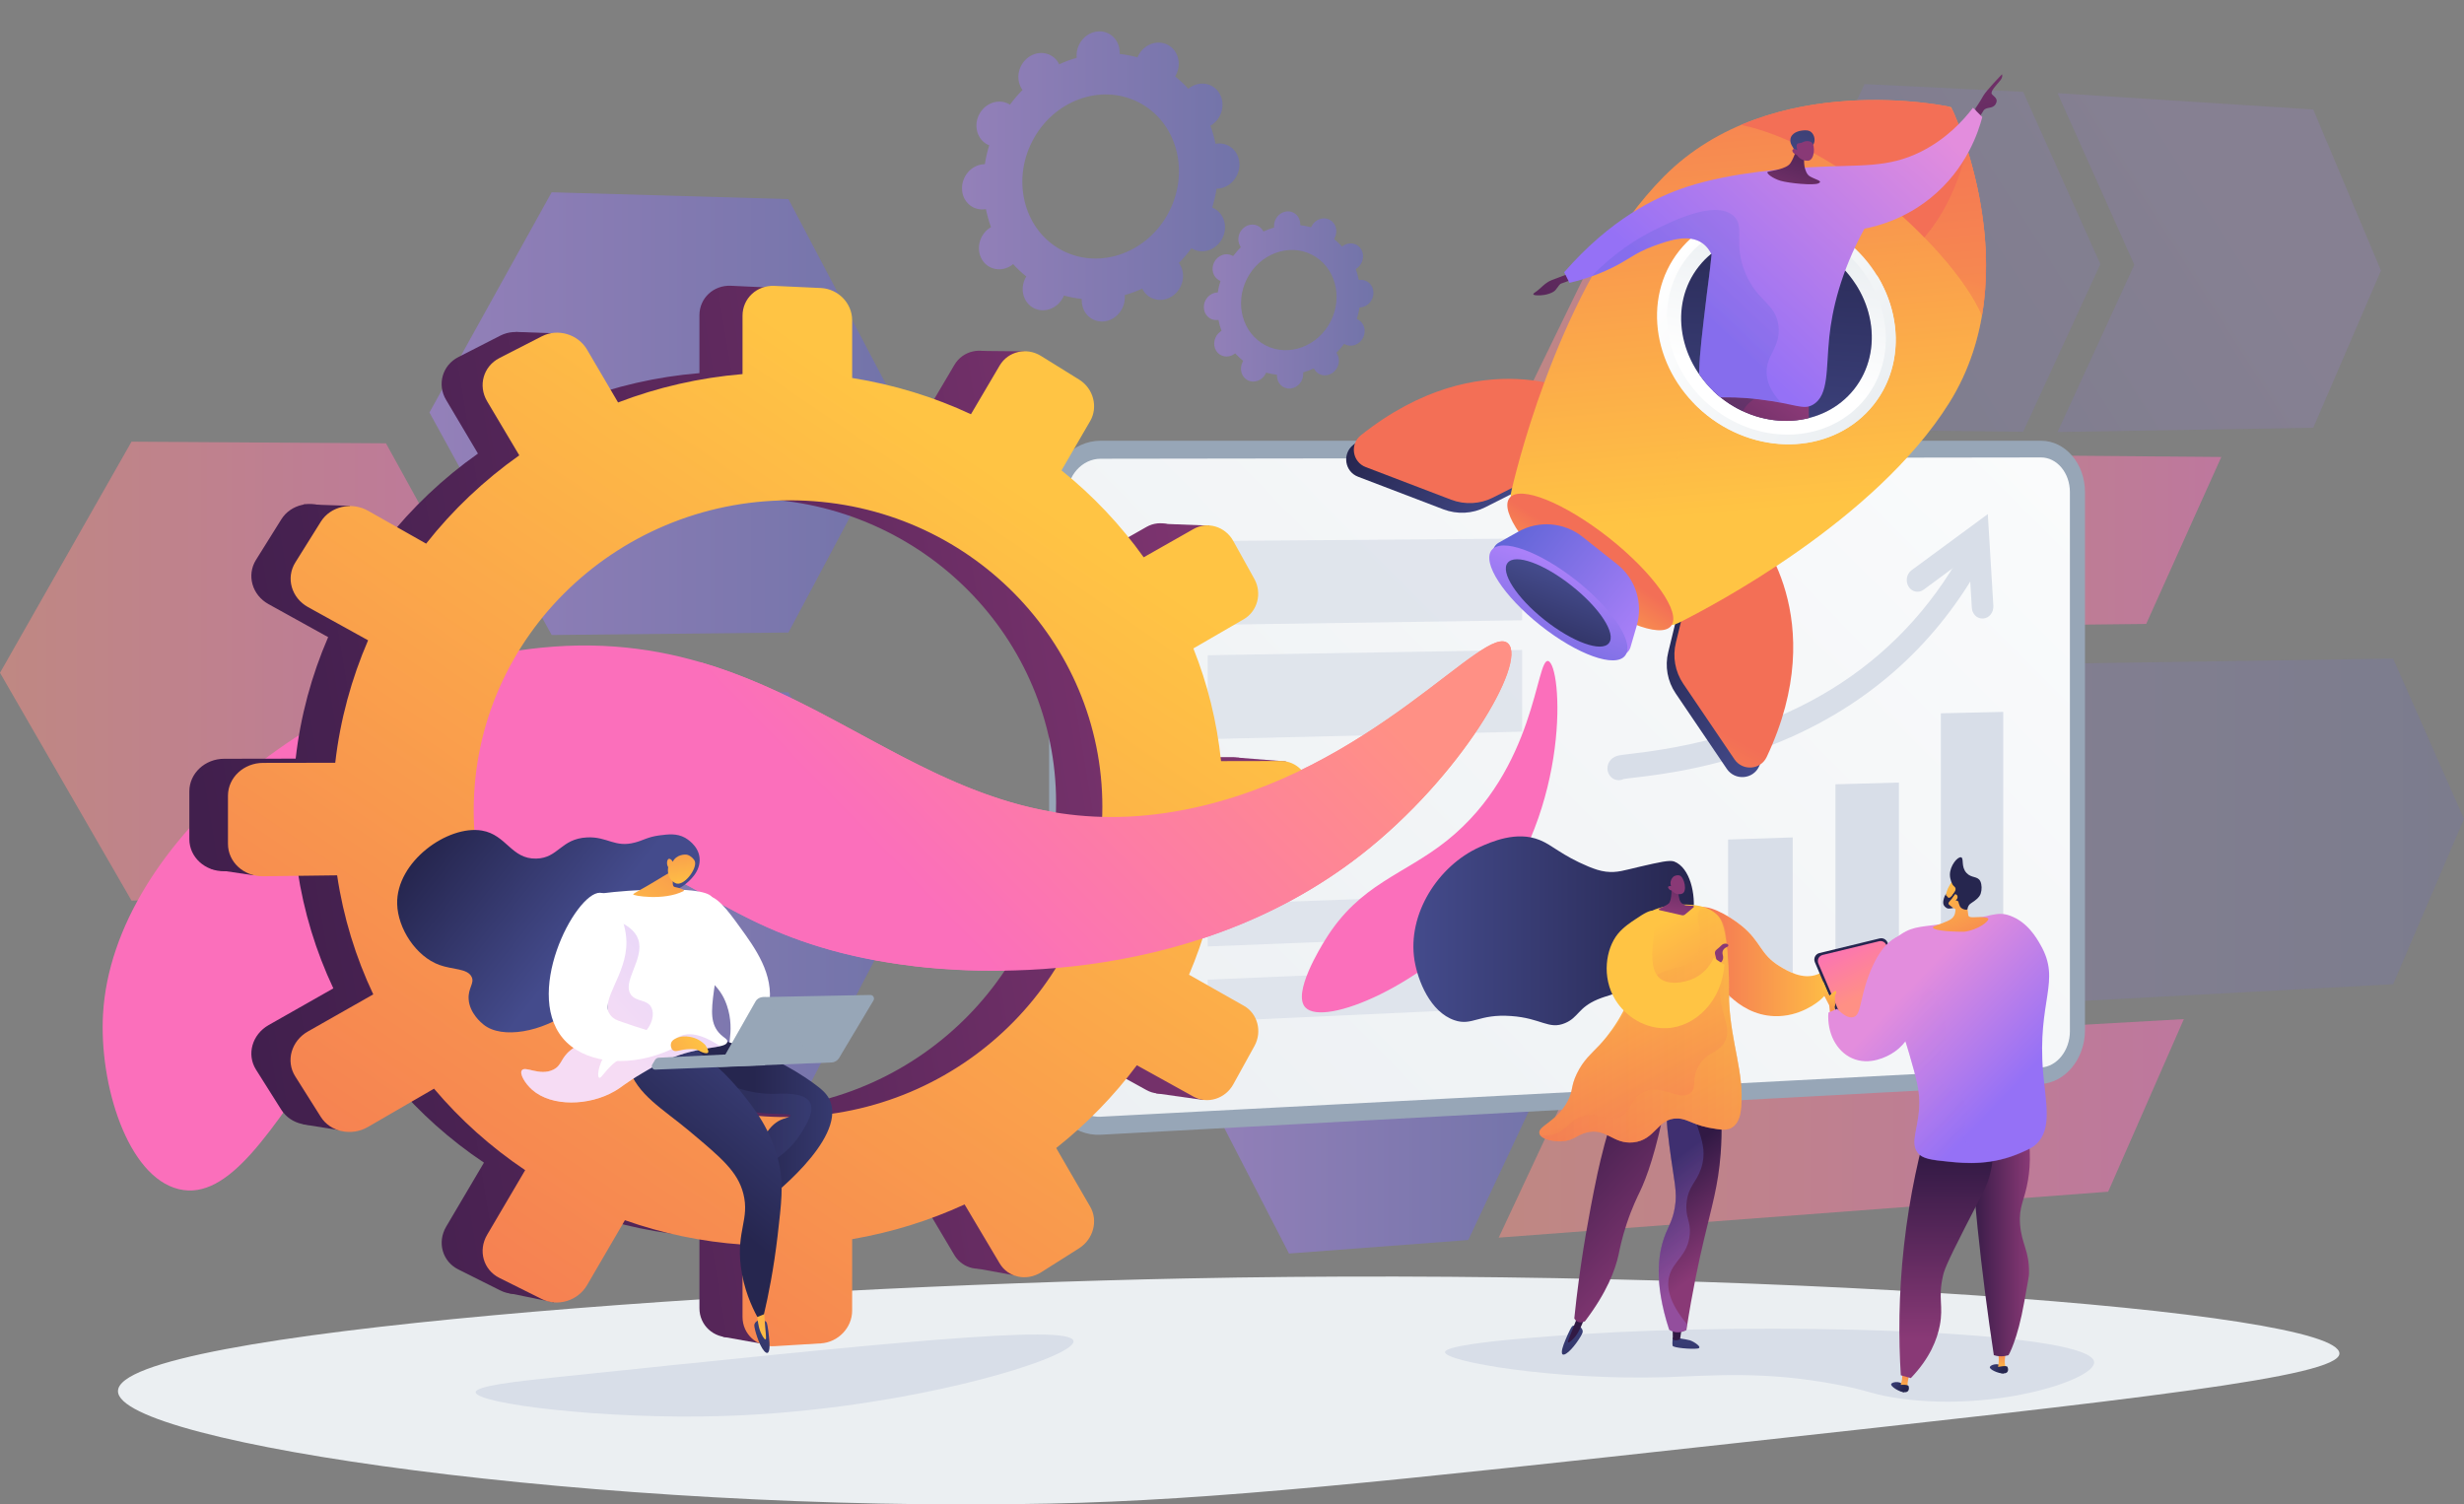
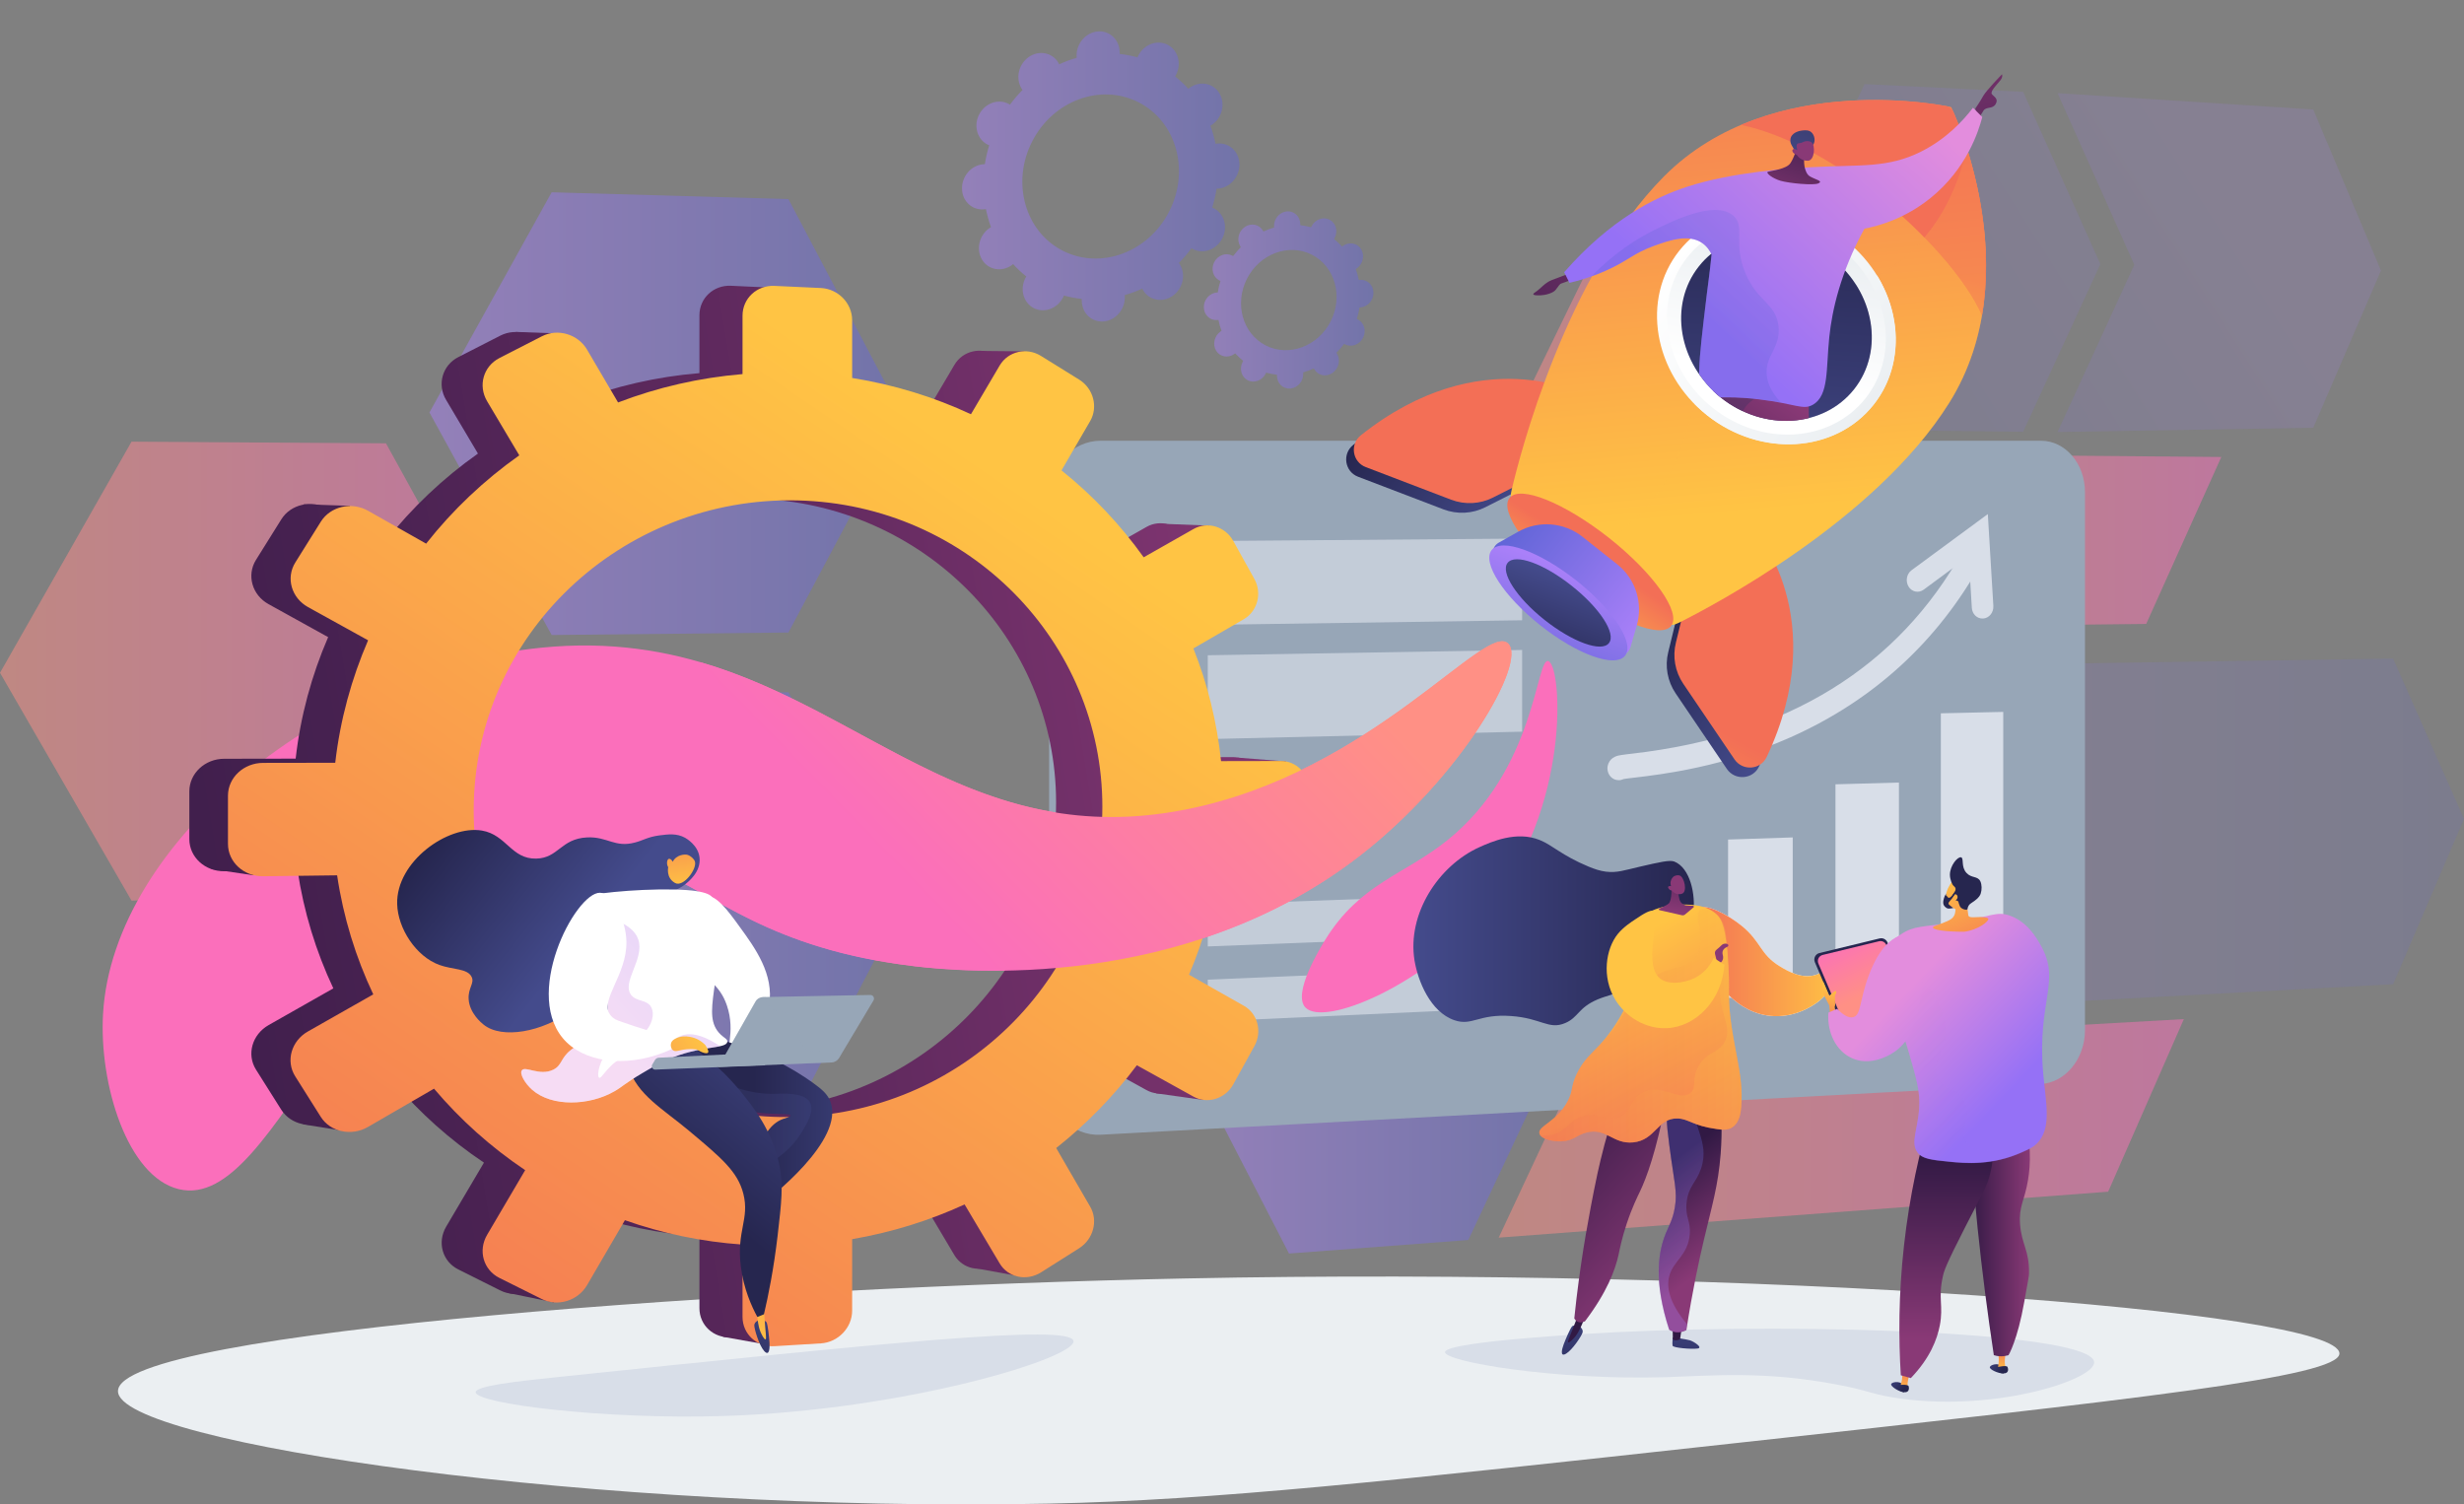
<svg xmlns="http://www.w3.org/2000/svg" xmlns:xlink="http://www.w3.org/1999/xlink" version="1.1" id="Illustration" x="0px" y="0px" viewBox="0 0 2092.6 1277.7" style="enable-background:new 0 0 2092.6 1277.7;" xml:space="preserve">
  <rect x="0" y="0" width="2092.6" height="1277.7" fill="#808080" stroke="none" />
  <style type="text/css">
	.st0{fill:#EBEFF2;}
	.st1{fill:#D8DEE8;}
	.st2{opacity:0.5;fill:url(#SVGID_1_);}
	.st3{opacity:0.47;fill:url(#SVGID_00000160885733494009900820000003432275855586092956_);}
	.st4{opacity:0.47;fill:url(#SVGID_00000039855085836636733190000011004937103459505298_);}
	.st5{opacity:0.15;fill:url(#SVGID_00000026149128059726171220000015802240665188380587_);}
	.st6{opacity:0.47;fill:url(#SVGID_00000021835680921590545350000017577593511027707809_);}
	.st7{opacity:0.5;fill:url(#SVGID_00000130637673762444132870000007479033364650434467_);}
	.st8{opacity:0.5;fill:url(#SVGID_00000036955695846674441820000012430628370089826455_);}
	.st9{opacity:0.5;fill:url(#SVGID_00000128481320000378412130000007628817743463901074_);}
	.st10{opacity:0.5;fill:url(#SVGID_00000150825313447655550290000004066623675241694867_);}
	.st11{opacity:0.15;fill:url(#SVGID_00000135669018149932505720000011358616275659587489_);}
	.st12{opacity:0.15;fill:url(#SVGID_00000051341156203275577220000012952880303336598423_);}
	.st13{opacity:0.15;fill:url(#SVGID_00000120542604994059803550000004114529429899496332_);}
	.st14{fill:none;}
	.st15{opacity:0.47;fill:url(#SVGID_00000032625980489023671110000003310678248269523606_);}
	.st16{opacity:0.47;fill:url(#SVGID_00000036932449795562428620000002630549617748892589_);}
	.st17{fill:#97A6B7;}
	.st18{fill:url(#SVGID_00000183951216368405191630000012147870009267277460_);}
	.st19{opacity:0.68;fill:#D8DEE8;}
	.st20{fill:url(#SVGID_00000127760526629094271000000013716239341712635572_);}
	.st21{fill:url(#SVGID_00000118358607054428797680000015174236353123709081_);}
	.st22{fill:url(#SVGID_00000143608676334630054630000006194122031784897438_);}
	.st23{fill:url(#SVGID_00000168074927858111798790000012547867646778284423_);}
	.st24{fill:url(#SVGID_00000074426390995590586960000013980903085473958273_);}
	.st25{fill:url(#SVGID_00000114755280403461950440000010172239982074206592_);}
	.st26{fill:url(#SVGID_00000083790299740319975750000013174031636061040823_);}
	.st27{fill:url(#SVGID_00000054241512725947984900000002712181347721470382_);}
	.st28{fill:url(#SVGID_00000072978450539212587120000002045146353805092262_);}
	.st29{fill:url(#SVGID_00000056427092401812200930000013189757506985457331_);}
	.st30{fill:url(#SVGID_00000073694824196832799580000009112635337808506509_);}
	.st31{fill:url(#SVGID_00000060028680353297950700000012151975824825256600_);}
	.st32{fill:url(#SVGID_00000116924211175453210260000001356022761596936577_);}
	.st33{fill:url(#SVGID_00000116215899486524143200000015387804277904875922_);}
	.st34{fill:url(#SVGID_00000030478859857950986790000005156380280290472866_);}
	.st35{fill:url(#SVGID_00000127001600899378361630000002425202378742063540_);}
	.st36{fill:url(#SVGID_00000180366326772453163220000009550002004408363168_);}
	.st37{fill:url(#SVGID_00000108284198209304122310000012428903635798191532_);}
	.st38{fill:url(#SVGID_00000142878293821599672920000013482357011826338456_);}
	.st39{opacity:0.3;}
	.st40{fill:url(#SVGID_00000046327125913509785090000009872299173944694428_);}
	.st41{fill:url(#SVGID_00000182503684164926557900000014488677326525728190_);}
	.st42{opacity:0.3;fill:url(#SVGID_00000081643949185586312350000007253928336144762516_);}
	.st43{fill:url(#SVGID_00000018213384046592539030000009218845003612721585_);}
	.st44{fill:url(#SVGID_00000177452039832282836550000014754934772859566236_);}
	.st45{fill:url(#SVGID_00000129927575348808748580000017066873161186504850_);}
	.st46{fill:url(#SVGID_00000078746275646176973340000008361940379446657198_);}
	.st47{fill:url(#SVGID_00000124847818226331880250000003873608826004844713_);}
	.st48{fill:url(#SVGID_00000144330459192323064710000001654115335847125907_);}
	.st49{fill:url(#SVGID_00000096042897127836916570000012297466169903140765_);}
	.st50{fill:url(#SVGID_00000138535717832889610720000003915122419950281137_);}
	.st51{fill:url(#SVGID_00000158740706965115061550000000497574826844745662_);}
	.st52{clip-path:url(#SVGID_00000040559098112598676710000016694128577520605344_);}
	.st53{fill:url(#SVGID_00000016065380561807130600000008055200318505913278_);}
	.st54{fill:url(#SVGID_00000066511064843102431770000000981005224937206955_);}
	.st55{fill:url(#SVGID_00000054239738230357792110000003357821358509368216_);}
	.st56{fill:url(#SVGID_00000036944079478733869640000014111207116760767362_);}
	.st57{fill:url(#SVGID_00000090985965557393420040000013897076809081493145_);}
	.st58{fill:url(#SVGID_00000042732179349956683960000011372478410730568591_);}
	.st59{fill:url(#SVGID_00000097499820089775174560000011069015787702533812_);}
	.st60{opacity:0.3;fill:url(#SVGID_00000030453395619043467150000017258409254940030375_);}
	.st61{fill:url(#SVGID_00000118371967681016361120000000988453857528856741_);}
	.st62{fill:url(#SVGID_00000039824810002339106500000008786714628455629748_);}
	.st63{fill:url(#SVGID_00000163766721872254985070000015863193625230461834_);}
	.st64{fill:url(#SVGID_00000045583582963211595990000010440208273680366232_);}
	.st65{fill:url(#SVGID_00000045598251184750630980000002982906822487224471_);}
	.st66{fill:url(#SVGID_00000001654452999061674720000014489386073962971525_);}
	.st67{fill:url(#SVGID_00000066508606865972678080000016974037534156625797_);}
	.st68{fill:#FFFFFF;}
	.st69{fill:url(#SVGID_00000170242993235999834630000007882740892180235690_);}
	.st70{fill:url(#SVGID_00000076582682482971917190000007484214055105636484_);}
	.st71{opacity:0.3;fill:url(#SVGID_00000019669442536245504110000011716701964603168656_);}
	.st72{fill:url(#SVGID_00000054959342228995510700000009494846349970491042_);}
	.st73{fill:url(#SVGID_00000151524600656380481650000007073903559801028226_);}
	.st74{fill:url(#SVGID_00000165194601431390204210000006819969094963180184_);}
	.st75{fill:url(#SVGID_00000036931185890452455490000002858099145638732700_);}
	.st76{fill:url(#SVGID_00000026128813313930887130000009770683477300226737_);}
	.st77{opacity:0.3;fill:url(#SVGID_00000124846682584298058690000002393786155859350168_);}
	.st78{opacity:0.3;fill:#97A6B7;}
	.st79{fill:url(#SVGID_00000164485175660085154170000017152475380179632024_);}
	.st80{fill:url(#SVGID_00000119106763696427083640000008229183298504210580_);}
	.st81{fill:url(#SVGID_00000026136359263658377860000013338978936405714337_);}
	.st82{fill:url(#SVGID_00000090988575495285801180000001433261039790889151_);}
	.st83{fill:url(#SVGID_00000130612868775728283220000005661295543515130269_);}
	.st84{fill:url(#SVGID_00000126316917104887279000000004270948836449268364_);}
	.st85{fill:url(#SVGID_00000127023441581768186890000003420267188760314770_);}
	.st86{opacity:0.3;fill:url(#SVGID_00000110454680510660649430000016511623059724046976_);}
	.st87{fill:url(#SVGID_00000001661965794645610080000012956842190451228093_);}
	.st88{fill:url(#SVGID_00000137091028942639669020000013033022607356183458_);}
	.st89{fill:url(#SVGID_00000005247699642492896230000009200947068340081851_);}
	.st90{fill:url(#SVGID_00000062177931029954455720000002375936907776289712_);}
	.st91{opacity:0.3;fill:url(#SVGID_00000135652147273360233440000006452490887184122248_);}
	.st92{opacity:0.3;fill:url(#SVGID_00000024723596137367441790000014022308642289436579_);}
	.st93{fill:url(#SVGID_00000023979210099823184440000012849952037212556461_);}
	.st94{fill:url(#SVGID_00000026155978916989635450000011043557588892948118_);}
	.st95{fill:url(#SVGID_00000013187047974421398870000012697890313787933828_);}
	.st96{fill:url(#SVGID_00000138545432586852328210000002611191171004050349_);}
	.st97{fill:url(#SVGID_00000132793670778878887700000018138554988654827393_);}
	.st98{fill:url(#SVGID_00000141450240625530711770000006640848439092266155_);}
	.st99{fill:url(#SVGID_00000039822458949823965530000008184081381408783550_);}
	.st100{fill:url(#SVGID_00000122708177074907204120000018344969304864957852_);}
	.st101{fill:url(#SVGID_00000160188593578880821730000005874165114579533956_);}
	.st102{fill:url(#SVGID_00000110468888645479219310000008395101613274051971_);}
	.st103{fill:url(#SVGID_00000181072343207551221880000010415947301467785869_);}
	.st104{fill:url(#SVGID_00000134208272223675361360000008364259186092075433_);}
	.st105{fill:#26264F;}
	.st106{fill:url(#SVGID_00000090983258358181226940000015379806490030479518_);}
	.st107{fill:url(#SVGID_00000000912692143117672120000002042450105650958473_);}
	.st108{fill:url(#SVGID_00000058573508014812260280000009799882713680817307_);}
	.st109{fill:url(#SVGID_00000098210881082281363530000012330976199587669135_);}
	.st110{fill:url(#SVGID_00000129897764977152491700000005140175576187025316_);}
	.st111{opacity:0.3;fill:url(#SVGID_00000103245052526055185230000004688707327718914953_);}
	.st112{fill:url(#SVGID_00000158711430739839944620000002547593388975410311_);}
</style>
  <g>
    <path class="st0" d="M1005.2,1085.8c-357.8,7.3-904.5,44.2-905,95.6c-0.5,44.5,409.6,103.4,790.3,95.6c140.9-2.9,287.3-18.9,580-51   c344.3-37.7,516.4-56.6,516.3-76.5C1986.3,1112.8,1489.7,1075.8,1005.2,1085.8z" />
    <path class="st1" d="M471.9,1169.7c279.1-29.1,437.6-45.6,439.8-30.8c2.1,14.4-142.7,58.9-297.4,63.7   c-101.1,3.2-210.4-10.5-210.3-20.2C404,1177,438.4,1173.2,471.9,1169.7z" />
    <path class="st1" d="M1372.7,1131.4c-6.5,0.3-145.5,7.3-145.5,17c0,7.9,92,24.1,188,21.2c38.7-1.2,82.7-5.6,145.5,6.4   c26.7,5.1,26.7,7.4,45.7,10.6c82.9,14.2,172.9-14.3,172.1-29.7C1777.2,1132.1,1541.8,1123.2,1372.7,1131.4z" />
    <g>
      <linearGradient id="SVGID_1_" gradientUnits="userSpaceOnUse" x1="0" y1="569.972" x2="432.35" y2="569.972">
        <stop offset="0" style="stop-color:#FF9085" />
        <stop offset="1" style="stop-color:#FB6FBB" />
      </linearGradient>
      <polygon class="st2" points="327.8,376.5 111.7,375.1 0,571.4 111.7,764.9 327.8,757.9 432.3,565.9   " />
      <linearGradient id="SVGID_00000037652339509382969000000015953473925628866699_" gradientUnits="userSpaceOnUse" x1="364.71" y1="777.434" x2="767.103" y2="777.434">
        <stop offset="0" style="stop-color:#AA80F9" />
        <stop offset="0.996" style="stop-color:#6165D7" />
      </linearGradient>
      <polygon style="opacity:0.47;fill:url(#SVGID_00000037652339509382969000000015953473925628866699_);" points="669.6,587.9     468.5,591 364.7,782.6 468.5,967 669.6,956 767.1,768.6   " />
      <linearGradient id="SVGID_00000107588179423253072050000007353659149213192101_" gradientUnits="userSpaceOnUse" x1="364.71" y1="351.305" x2="767.103" y2="351.305">
        <stop offset="0" style="stop-color:#AA80F9" />
        <stop offset="0.996" style="stop-color:#6165D7" />
      </linearGradient>
      <polygon style="opacity:0.47;fill:url(#SVGID_00000107588179423253072050000007353659149213192101_);" points="669.6,169.1     468.5,163.3 364.7,350.3 468.5,539.3 669.6,537.2 767.1,354.1   " />
      <linearGradient id="SVGID_00000158745947563667477420000001349637010396715912_" gradientUnits="userSpaceOnUse" x1="1238.383" y1="442.792" x2="885.572" y2="1000.323">
        <stop offset="0" style="stop-color:#AA80F9" />
        <stop offset="0.996" style="stop-color:#6165D7" />
      </linearGradient>
      <polygon style="opacity:0.15;fill:url(#SVGID_00000158745947563667477420000001349637010396715912_);" points="1247,396.6     1094.7,395.7 1016.4,552.9 1094.7,708.2 1247,703.3 1321,549.1   " />
      <linearGradient id="SVGID_00000005234057450075541640000013946330736324228029_" gradientUnits="userSpaceOnUse" x1="1016.431" y1="905.467" x2="1320.989" y2="905.467">
        <stop offset="0" style="stop-color:#AA80F9" />
        <stop offset="0.996" style="stop-color:#6165D7" />
      </linearGradient>
      <polygon style="opacity:0.47;fill:url(#SVGID_00000005234057450075541640000013946330736324228029_);" points="1247,746.4     1094.7,752 1016.4,912.7 1094.7,1064.6 1247,1053.1 1321,895.6   " />
      <linearGradient id="SVGID_00000023984454245798312130000013154849431426051980_" gradientUnits="userSpaceOnUse" x1="1273.1" y1="383.668" x2="1559.323" y2="383.668">
        <stop offset="0" style="stop-color:#FF9085" />
        <stop offset="1" style="stop-color:#FB6FBB" />
      </linearGradient>
      <polygon style="opacity:0.5;fill:url(#SVGID_00000023984454245798312130000013154849431426051980_);" points="1489.7,236.1     1346.6,232.2 1273.1,383.1 1346.6,535.1 1489.7,533.5 1559.3,385.4   " />
      <linearGradient id="SVGID_00000030458090267707548730000012786860061467204026_" gradientUnits="userSpaceOnUse" x1="1515" y1="459.44" x2="1886.481" y2="459.44">
        <stop offset="0" style="stop-color:#FF9085" />
        <stop offset="1" style="stop-color:#FB6FBB" />
      </linearGradient>
      <polygon style="opacity:0.5;fill:url(#SVGID_00000030458090267707548730000012786860061467204026_);" points="1584.2,385.6     1515,533.3 1822.7,529.9 1886.5,388.1   " />
      <linearGradient id="SVGID_00000096058109208485062750000017448828954291095467_" gradientUnits="userSpaceOnUse" x1="1272.802" y1="958.317" x2="1854.716" y2="958.317">
        <stop offset="0" style="stop-color:#FF9085" />
        <stop offset="1" style="stop-color:#FB6FBB" />
      </linearGradient>
      <polygon style="opacity:0.5;fill:url(#SVGID_00000096058109208485062750000017448828954291095467_);" points="1346.3,894.1     1272.8,1051.1 1790.4,1012.1 1854.7,865.5   " />
      <linearGradient id="SVGID_00000014636401152813827170000002002688340447137702_" gradientUnits="userSpaceOnUse" x1="1273.1" y1="720.527" x2="1559.323" y2="720.527">
        <stop offset="0" style="stop-color:#FF9085" />
        <stop offset="1" style="stop-color:#FB6FBB" />
      </linearGradient>
      <polygon style="opacity:0.5;fill:url(#SVGID_00000014636401152813827170000002002688340447137702_);" points="1489.7,568     1346.6,570.2 1273.1,724.2 1346.6,873.1 1489.7,865.4 1559.3,714.3   " />
      <linearGradient id="SVGID_00000008869588420938402290000016641901310266847392_" gradientUnits="userSpaceOnUse" x1="2008.533" y1="-8.533" x2="1304.088" y2="439.556">
        <stop offset="0" style="stop-color:#AA80F9" />
        <stop offset="0.996" style="stop-color:#6165D7" />
      </linearGradient>
      <polygon style="opacity:0.15;fill:url(#SVGID_00000008869588420938402290000016641901310266847392_);" points="1718.2,78     1583.5,71.4 1514.3,216.2 1583.5,365.2 1718.2,366.7 1783.8,224.3   " />
      <linearGradient id="SVGID_00000165208783366932565410000003656078791510578324_" gradientUnits="userSpaceOnUse" x1="1926.526" y1="176.304" x2="1509.74" y2="441.416">
        <stop offset="0" style="stop-color:#AA80F9" />
        <stop offset="0.996" style="stop-color:#6165D7" />
      </linearGradient>
      <polygon style="opacity:0.15;fill:url(#SVGID_00000165208783366932565410000003656078791510578324_);" points="1964.6,93     1747.4,79.1 1812.6,224.9 1747.4,366.9 1964.6,363.3 2022.1,229.8   " />
      <linearGradient id="SVGID_00000019674262196499468330000000003872579427069107_" gradientUnits="userSpaceOnUse" x1="1514.273" y1="711.468" x2="2092.631" y2="711.468">
        <stop offset="0" style="stop-color:#AA80F9" />
        <stop offset="0.996" style="stop-color:#6165D7" />
      </linearGradient>
      <polygon style="opacity:0.15;fill:url(#SVGID_00000019674262196499468330000000003872579427069107_);" points="2032.4,559.3     1514.3,567.2 1583.5,713.1 1514.3,863.7 2032.4,835.9 2092.6,695.5   " />
    </g>
    <g>
      <g>
        <path class="st14" d="M1069.1,292.7c-19.6-10-26.8-35.3-16-56.6c10.8-21.3,35.5-30.4,55.1-20.5c19.6,10,26.8,35.3,16,56.6     C1113.5,293.5,1088.8,302.7,1069.1,292.7z" />
        <linearGradient id="SVGID_00000092447743943391462230000004629329045065858698_" gradientUnits="userSpaceOnUse" x1="1022.552" y1="254.856" x2="1166.47" y2="254.856">
          <stop offset="0" style="stop-color:#AA80F9" />
          <stop offset="0.996" style="stop-color:#6165D7" />
        </linearGradient>
        <path style="opacity:0.47;fill:url(#SVGID_00000092447743943391462230000004629329045065858698_);" d="M1142.4,292.5     c5.4,2.7,12.2,0.2,15.2-5.6c3-5.9,1-12.8-4.4-15.6c-0.3-0.1-0.6-0.3-0.9-0.4c1-3.2,1.8-6.5,2.3-9.8c0.3,0,0.6,0,0.9,0     c6.2-0.6,11.1-6.2,10.9-12.7c-0.1-6.4-5.2-11.2-11.4-10.7c-0.3,0-0.6,0.1-1,0.1c-0.6-3.2-1.5-6.3-2.6-9.3     c0.3-0.2,0.6-0.3,0.8-0.5c5.3-3.7,7-11,3.8-16.3c-3.2-5.3-10.1-6.6-15.4-2.9c-0.3,0.2-0.5,0.4-0.8,0.6c-2.1-2.3-4.4-4.4-6.8-6.4     c0.2-0.3,0.3-0.6,0.5-0.9c3-5.9,1-12.8-4.4-15.6c-5.4-2.7-12.2-0.2-15.2,5.6c-0.2,0.3-0.3,0.6-0.4,0.9c-3-0.8-6.1-1.4-9.2-1.8     c0-0.3,0-0.7,0-1c-0.1-6.4-5.2-11.2-11.4-10.7c-6.2,0.6-11.1,6.2-10.9,12.7c0,0.3,0,0.7,0.1,1c-3.1,0.9-6.1,2-9.1,3.4     c-0.1-0.3-0.3-0.6-0.5-0.9c-3.2-5.3-10.1-6.6-15.4-2.9c-5.3,3.7-7,11-3.8,16.3c0.2,0.3,0.3,0.5,0.5,0.8c-2.3,2.3-4.5,4.9-6.6,7.6     c-0.3-0.2-0.5-0.3-0.8-0.5c-5.4-2.7-12.2-0.2-15.2,5.6c-3,5.9-1,12.8,4.4,15.6c0.3,0.1,0.6,0.3,0.9,0.4c-1,3.2-1.8,6.5-2.3,9.8     c-0.3,0-0.6,0-0.9,0c-6.2,0.6-11.1,6.2-10.9,12.7c0.1,6.4,5.2,11.2,11.4,10.7c0.3,0,0.6-0.1,1-0.1c0.6,3.2,1.5,6.3,2.6,9.3     c-0.3,0.2-0.6,0.3-0.8,0.5c-5.3,3.7-7,11-3.8,16.3c3.2,5.3,10.1,6.6,15.4,2.9c0.3-0.2,0.5-0.4,0.8-0.6c2.1,2.3,4.4,4.4,6.8,6.4     c-0.2,0.3-0.3,0.6-0.5,0.9c-3,5.9-1,12.8,4.4,15.6c5.4,2.7,12.2,0.2,15.2-5.6c0.2-0.3,0.3-0.6,0.4-0.9c3,0.8,6.1,1.4,9.2,1.8     c0,0.3,0,0.7,0,1c0.1,6.4,5.2,11.2,11.4,10.7c6.2-0.6,11.1-6.2,10.9-12.7c0-0.3,0-0.7-0.1-1c3.1-0.9,6.1-2,9.1-3.4     c0.1,0.3,0.3,0.6,0.5,0.9c3.2,5.3,10.1,6.6,15.4,2.9c5.3-3.7,7-11,3.8-16.3c-0.2-0.3-0.3-0.5-0.5-0.8c2.3-2.3,4.5-4.9,6.6-7.6     C1141.9,292.2,1142.1,292.4,1142.4,292.5z M1075,293.4c-19.6-10-26.8-35.3-16-56.6c10.8-21.3,35.5-30.4,55.1-20.5     c19.6,10,26.8,35.3,16,56.6C1119.3,294.2,1094.6,303.3,1075,293.4z" />
      </g>
      <g>
        <linearGradient id="SVGID_00000104701125417910297530000010827648889904757911_" gradientUnits="userSpaceOnUse" x1="816.836" y1="149.918" x2="1052.596" y2="149.918">
          <stop offset="0" style="stop-color:#AA80F9" />
          <stop offset="0.996" style="stop-color:#6165D7" />
        </linearGradient>
        <path style="opacity:0.47;fill:url(#SVGID_00000104701125417910297530000010827648889904757911_);" d="M1013.2,211.6     c8.9,4.5,20,0.4,24.9-9.2c4.9-9.6,1.6-21-7.2-25.5c-0.5-0.2-0.9-0.4-1.4-0.6c1.6-5.3,2.9-10.7,3.7-16c0.5,0,1,0,1.5-0.1     c10.1-0.9,18.1-10.2,17.9-20.8c-0.2-10.6-8.6-18.4-18.7-17.5c-0.5,0-1,0.1-1.6,0.2c-1.1-5.2-2.5-10.3-4.3-15.3     c0.5-0.3,0.9-0.6,1.4-0.9c8.7-6.1,11.4-18,6.2-26.7c-5.2-8.7-16.5-10.8-25.1-4.8c-0.4,0.3-0.9,0.6-1.3,1     c-3.4-3.8-7.2-7.3-11.2-10.5c0.3-0.5,0.6-0.9,0.8-1.4c4.9-9.6,1.6-21-7.2-25.5c-8.9-4.5-20-0.4-24.9,9.2c-0.3,0.5-0.5,1-0.7,1.5     c-5-1.4-10-2.3-15.1-2.9c0-0.5,0.1-1.1,0-1.6c-0.2-10.6-8.6-18.4-18.7-17.5c-10.1,0.9-18.1,10.2-17.9,20.8c0,0.6,0.1,1.1,0.1,1.6     c-5.1,1.4-10.1,3.3-14.9,5.5c-0.2-0.5-0.5-0.9-0.7-1.4c-5.2-8.7-16.5-10.8-25.1-4.8c-8.7,6.1-11.4,18-6.2,26.7     c0.3,0.4,0.6,0.9,0.9,1.3c-3.8,3.8-7.4,8-10.7,12.5c-0.4-0.3-0.9-0.5-1.3-0.8c-8.9-4.5-20-0.4-24.9,9.2c-4.9,9.6-1.6,21,7.2,25.5     c0.5,0.2,0.9,0.4,1.4,0.6c-1.6,5.3-2.9,10.7-3.7,16c-0.5,0-1,0-1.5,0.1c-10.1,0.9-18.1,10.2-17.9,20.8     c0.2,10.6,8.6,18.4,18.7,17.5c0.5,0,1-0.1,1.6-0.2c1.1,5.2,2.5,10.3,4.3,15.3c-0.5,0.3-0.9,0.6-1.4,0.9     c-8.7,6.1-11.4,18-6.2,26.7c5.2,8.7,16.5,10.8,25.1,4.8c0.4-0.3,0.9-0.6,1.3-1c3.4,3.8,7.2,7.3,11.2,10.5     c-0.3,0.5-0.6,0.9-0.8,1.4c-4.9,9.6-1.6,21,7.2,25.5c8.9,4.5,20,0.4,24.9-9.2c0.3-0.5,0.5-1,0.7-1.5c5,1.4,10,2.3,15.1,2.9     c0,0.5-0.1,1.1,0,1.6c0.2,10.6,8.6,18.4,18.7,17.5c10.1-0.9,18.1-10.2,17.9-20.8c0-0.6-0.1-1.1-0.1-1.6     c5.1-1.4,10.1-3.3,14.9-5.5c0.2,0.5,0.5,0.9,0.7,1.4c5.2,8.7,16.5,10.8,25.1,4.8c8.7-6.1,11.4-18,6.2-26.7     c-0.3-0.4-0.6-0.9-0.9-1.3c3.8-3.8,7.4-8,10.7-12.5C1012.3,211.1,1012.7,211.4,1013.2,211.6z M902.7,213     c-32.2-16.3-43.9-57.8-26.2-92.7c17.7-34.8,58.1-49.8,90.3-33.5c32.2,16.3,43.9,57.8,26.2,92.7     C975.3,214.3,934.9,229.3,902.7,213z" />
      </g>
    </g>
    <g>
      <path class="st17" d="M934.8,963.7c-24.1,1.3-43.8-18.9-43.8-45V421.6c0-26.1,19.7-47.3,43.8-47.3h798.6    c20.6,0,37.3,19.5,37.3,43.5v457.3c0,24-16.7,44.4-37.3,45.5L934.8,963.7z" />
      <linearGradient id="SVGID_00000178187724815151245250000000152574288191687047_" gradientUnits="userSpaceOnUse" x1="905.199" y1="1073.059" x2="1918.417" y2="65.632">
        <stop offset="3.597120e-03" style="stop-color:#EBEFF2" />
        <stop offset="1" style="stop-color:#FFFFFF" />
      </linearGradient>
-       <path style="fill:url(#SVGID_00000178187724815151245250000000152574288191687047_);" d="M1733.4,388.5l-798.6,1.1    c-15.8,0-28.6,14.3-28.6,32V918c0,17.6,12.8,31.3,28.6,30.4l798.6-41.8c13.5-0.7,24.5-14.5,24.5-30.7V417.9    C1757.9,401.6,1746.9,388.5,1733.4,388.5z" />
      <g>
        <polygon class="st1" points="1430.7,849.2 1374.9,851.7 1374.9,749.6 1430.7,747.6    " />
        <polygon class="st1" points="1522.5,845 1467.6,847.5 1467.6,713 1522.5,711.2    " />
        <polygon class="st1" points="1612.7,840.9 1558.8,843.4 1558.8,666.1 1612.7,664.6    " />
        <polygon class="st1" points="1701.3,836.9 1648.3,839.3 1648.3,605.8 1701.3,604.6    " />
        <path class="st1" d="M1374.9,662.6c-1.3,0-2.5-0.2-3.8-0.7c-4.9-2.1-7.3-8-5.2-13.3c2.4-6,8.2-7,11.3-7.4     c2.3-0.4,5.5-0.7,9.5-1.2c131.7-15.3,225.3-73.4,280.3-172.3c2.6-4.7,8.3-6.3,12.6-3.5c4.3,2.8,5.7,8.9,3.1,13.7     c-37.1,66.9-91.5,116.8-161.9,148.2c-57.1,25.4-109.7,31.6-132.4,34.3c-3.8,0.4-7.6,0.9-9.4,1.2     C1377.7,662.2,1376.3,662.6,1374.9,662.6z M1383.8,656.3C1383.8,656.3,1383.8,656.3,1383.8,656.3     C1383.8,656.3,1383.8,656.3,1383.8,656.3z M1383.8,656.2C1383.8,656.2,1383.8,656.2,1383.8,656.2     C1383.8,656.2,1383.8,656.2,1383.8,656.2z M1383.8,656.2C1383.8,656.2,1383.8,656.2,1383.8,656.2     C1383.8,656.2,1383.8,656.2,1383.8,656.2z M1383.8,656.2C1383.8,656.2,1383.8,656.2,1383.8,656.2     C1383.8,656.2,1383.8,656.2,1383.8,656.2z M1383.8,656.2C1383.8,656.2,1383.8,656.2,1383.8,656.2     C1383.8,656.2,1383.8,656.2,1383.8,656.2z M1383.8,656.1C1383.8,656.1,1383.8,656.1,1383.8,656.1     C1383.8,656.1,1383.8,656.1,1383.8,656.1z M1383.8,656.1C1383.8,656.1,1383.8,656.1,1383.8,656.1     C1383.8,656.1,1383.8,656.1,1383.8,656.1z" />
        <path class="st1" d="M1683.7,525.3c-4.8,0.1-8.8-3.9-9.1-9.2l-2.6-43.6l-38.3,28.3c-4.2,3.1-10,2-12.8-2.6     c-2.8-4.6-1.7-10.8,2.5-13.9l64.8-47.7l4.7,78c0.3,5.5-3.5,10.3-8.5,10.7C1684.1,525.2,1683.9,525.3,1683.7,525.3z" />
      </g>
      <g>
        <path class="st19" d="M1002.1,495.4c0,8.8-7,16.1-15.7,16.2c-8.7,0.1-15.7-7-15.7-15.8c0-8.9,7-16.1,15.7-16.2     C995,479.4,1002.1,486.5,1002.1,495.4z" />
        <polygon class="st19" points="1292.7,526.8 1025.7,530.7 1025.7,459.5 1292.7,457.4    " />
        <path class="st19" d="M1002.1,592.5c0,8.8-7,16.2-15.7,16.3c-8.7,0.2-15.7-6.8-15.7-15.7s7-16.2,15.7-16.3     C995,576.7,1002.1,583.7,1002.1,592.5z" />
        <polygon class="st19" points="1292.7,621.4 1025.7,627.7 1025.7,556.5 1292.7,552    " />
        <path class="st19" d="M1002.1,786.9c0,8.8-7,16.3-15.7,16.6c-8.7,0.3-15.7-6.6-15.7-15.4c0-8.9,7-16.3,15.7-16.6     C995,771.2,1002.1,778.1,1002.1,786.9z" />
        <polygon class="st19" points="1292.7,793.3 1025.7,803.8 1025.7,768.2 1292.7,758.6    " />
        <path class="st19" d="M1002.1,850.8c0,8.8-7,16.3-15.7,16.7c-8.7,0.4-15.7-6.5-15.7-15.3c0-8.9,7-16.3,15.7-16.7     C995,835.1,1002.1,842,1002.1,850.8z" />
        <polygon class="st19" points="1292.7,855.4 1025.7,867.6 1025.7,832 1292.7,820.7    " />
      </g>
    </g>
    <linearGradient id="SVGID_00000180357846214282184950000005354139494419915917_" gradientUnits="userSpaceOnUse" x1="976.635" y1="405.246" x2="699.35" y2="675.768">
      <stop offset="0" style="stop-color:#FF9085" />
      <stop offset="1" style="stop-color:#FB6FBB" />
    </linearGradient>
    <path style="fill:url(#SVGID_00000180357846214282184950000005354139494419915917_);" d="M87.5,861.2   c8.4-147.3,191.1-292.8,371.9-311.1c234.5-23.6,321.1,181.4,546.6,137.5c159.6-31.1,256-160.9,275-140.9   c15.5,16.4-40.2,113-125.1,179.2c-150.8,117.7-341.4,99.1-378.7,94.7c-177.4-20.9-193.9-107.8-299.8-90.2   c-180.6,30-239.4,300.7-325.7,279.5C108.2,999.3,84.1,920.8,87.5,861.2z" />
    <g>
      <g>
        <linearGradient id="SVGID_00000131337518133872123680000007033899171035350195_" gradientUnits="userSpaceOnUse" x1="-516.305" y1="878.232" x2="1180.799" y2="598.774">
          <stop offset="9.996050e-02" style="stop-color:#311944" />
          <stop offset="0.267" style="stop-color:#371B47" />
          <stop offset="0.48" style="stop-color:#462150" />
          <stop offset="0.719" style="stop-color:#612A5F" />
          <stop offset="0.974" style="stop-color:#853774" />
          <stop offset="1" style="stop-color:#893976" />
        </linearGradient>
        <path style="fill:url(#SVGID_00000131337518133872123680000007033899171035350195_);" d="M1047.1,643l-50.2,0.1     c-3.5-33.2-11.4-65-23.3-95l42.5-24.6c11.6-6.7,15.6-21.9,8.9-34l-17.9-32.1c-6.7-12.1-21.7-16.6-33.4-9.9l-41.9,23.8     c-19.5-27.4-42.8-52-69.2-73.2l24.1-41.4c6.9-11.9,2.8-27.5-9.2-35l-32.1-19.9c-12.1-7.5-27.7-4-34.8,8l-24.2,41     c-31.1-14.5-64.6-24.9-100.1-30.5v-48.6c0-14.4-11.8-26.5-26.4-27.2l-39.1-1.8c-14.8-0.7-26.8,10.5-26.8,25v49.2     c-36.5,3-71.7,11.2-104.8,23.9l-26.1-44.5c-7.7-13.1-24.7-18.1-38.1-11.3l-35.8,18.3c-13.5,6.9-18.2,23.3-10.3,36.4l27,45.5     c-29.6,20.9-56.1,46-78.5,74.4L278.6,432c-13.9-7.8-31.7-3.8-39.7,9.1l-21.5,34.4c-8.1,13-3.3,29.9,10.7,37.6l50.6,28     c-14,32.3-23.5,67-27.6,103.2l-60.7,0.1c-16.3,0-29.6,12.4-29.6,27.7v40.6c0,15.2,13.3,27.4,29.6,27.2l62.3-0.8     c5.3,35.4,15.7,69.1,30.4,100.3l-55,31.2c-14,8-18.8,24.9-10.7,37.8l21.5,34.1c8.1,12.8,25.9,16.6,39.7,8.6l55.6-32.3     c22.2,26.3,48.1,49.4,76.8,68.6l-32.1,54.4c-7.8,13.3-3.2,29.5,10.3,36.3L425,1096c13.4,6.7,30.4,1.4,38.1-11.8l31.8-54.6     c31.4,11.1,64.7,18.1,99.1,20.5v60.9c0,14.5,12,25.6,26.8,24.7l39.1-2.3c14.6-0.9,26.4-13.2,26.4-27.6v-60.3     c33.4-5.7,65.2-15.7,94.7-29.3l29.5,49.7c7.1,11.9,22.6,15.2,34.8,7.5l32.1-20.4c12-7.6,16.1-23.3,9.2-35.1L858,969.1     c25.6-20.3,48.5-43.8,67.9-69.7l47.8,26.4c11.7,6.5,26.7,1.8,33.4-10.4l17.9-32.4c6.7-12.1,2.7-27.3-8.9-33.8l-46.2-26.1     c12.5-29.4,21.3-60.6,25.7-93.2l51.6-0.6c13.3-0.2,24-11.4,24-25.1v-36.4C1071.2,654.1,1060.4,643,1047.1,643z M640.4,942.8     c-148.7,5.5-273.1-109.9-273.1-257.9c0-148,124.4-265,273.1-261.4c143.6,3.5,256.5,118.9,256.5,258     C896.9,820.6,784,937.5,640.4,942.8z" />
        <linearGradient id="SVGID_00000057847095793803157440000005539381597378097047_" gradientUnits="userSpaceOnUse" x1="-584.299" y1="465.326" x2="1112.804" y2="185.869">
          <stop offset="9.996050e-02" style="stop-color:#311944" />
          <stop offset="0.267" style="stop-color:#371B47" />
          <stop offset="0.48" style="stop-color:#462150" />
          <stop offset="0.719" style="stop-color:#612A5F" />
          <stop offset="0.974" style="stop-color:#853774" />
          <stop offset="1" style="stop-color:#893976" />
        </linearGradient>
        <polygon style="fill:url(#SVGID_00000057847095793803157440000005539381597378097047_);" points="474.1,283.2 438.3,281.9      425.9,314    " />
        <linearGradient id="SVGID_00000128456237224152745120000017387594469351043493_" gradientUnits="userSpaceOnUse" x1="-570.808" y1="547.259" x2="1126.296" y2="267.801">
          <stop offset="9.996050e-02" style="stop-color:#311944" />
          <stop offset="0.267" style="stop-color:#371B47" />
          <stop offset="0.48" style="stop-color:#462150" />
          <stop offset="0.719" style="stop-color:#612A5F" />
          <stop offset="0.974" style="stop-color:#853774" />
          <stop offset="1" style="stop-color:#893976" />
        </linearGradient>
        <polygon style="fill:url(#SVGID_00000128456237224152745120000017387594469351043493_);" points="828.9,298 870.1,298.4      870.1,328.8    " />
        <linearGradient id="SVGID_00000097490608896229677690000018008941204785438118_" gradientUnits="userSpaceOnUse" x1="-543.75" y1="711.577" x2="1153.352" y2="432.119">
          <stop offset="9.996050e-02" style="stop-color:#311944" />
          <stop offset="0.267" style="stop-color:#371B47" />
          <stop offset="0.48" style="stop-color:#462150" />
          <stop offset="0.719" style="stop-color:#612A5F" />
          <stop offset="0.974" style="stop-color:#853774" />
          <stop offset="1" style="stop-color:#893976" />
        </linearGradient>
        <polygon style="fill:url(#SVGID_00000097490608896229677690000018008941204785438118_);" points="986.1,444.8 1027.2,446.4      1017,469.5    " />
        <linearGradient id="SVGID_00000015356562294896928320000017744140046113387408_" gradientUnits="userSpaceOnUse" x1="-510.329" y1="914.513" x2="1186.77" y2="635.057">
          <stop offset="9.996050e-02" style="stop-color:#311944" />
          <stop offset="0.267" style="stop-color:#371B47" />
          <stop offset="0.48" style="stop-color:#462150" />
          <stop offset="0.719" style="stop-color:#612A5F" />
          <stop offset="0.974" style="stop-color:#853774" />
          <stop offset="1" style="stop-color:#893976" />
        </linearGradient>
        <polygon style="fill:url(#SVGID_00000015356562294896928320000017744140046113387408_);" points="1050.7,643.4 1092.2,646.7      1078.7,666.9    " />
        <linearGradient id="SVGID_00000179608999148250314130000005474489363772521883_" gradientUnits="userSpaceOnUse" x1="-469.294" y1="1163.727" x2="1227.809" y2="884.27">
          <stop offset="9.996050e-02" style="stop-color:#311944" />
          <stop offset="0.267" style="stop-color:#371B47" />
          <stop offset="0.48" style="stop-color:#462150" />
          <stop offset="0.719" style="stop-color:#612A5F" />
          <stop offset="0.974" style="stop-color:#853774" />
          <stop offset="1" style="stop-color:#893976" />
        </linearGradient>
        <polygon style="fill:url(#SVGID_00000179608999148250314130000005474489363772521883_);" points="981.6,928.5 1021.9,934.2      1026.8,901.3    " />
        <linearGradient id="SVGID_00000072985993238970289250000012496173365553274512_" gradientUnits="userSpaceOnUse" x1="-449.069" y1="1286.536" x2="1248.03" y2="1007.079">
          <stop offset="9.996050e-02" style="stop-color:#311944" />
          <stop offset="0.267" style="stop-color:#371B47" />
          <stop offset="0.48" style="stop-color:#462150" />
          <stop offset="0.719" style="stop-color:#612A5F" />
          <stop offset="0.974" style="stop-color:#853774" />
          <stop offset="1" style="stop-color:#893976" />
        </linearGradient>
        <polygon style="fill:url(#SVGID_00000072985993238970289250000012496173365553274512_);" points="827.4,1076.9 863.6,1083.5      866.4,1056.8    " />
        <linearGradient id="SVGID_00000014600739209661172260000012291174923994010279_" gradientUnits="userSpaceOnUse" x1="-447.319" y1="1297.177" x2="1249.783" y2="1017.72">
          <stop offset="9.996050e-02" style="stop-color:#311944" />
          <stop offset="0.267" style="stop-color:#371B47" />
          <stop offset="0.48" style="stop-color:#462150" />
          <stop offset="0.719" style="stop-color:#612A5F" />
          <stop offset="0.974" style="stop-color:#853774" />
          <stop offset="1" style="stop-color:#893976" />
        </linearGradient>
        <polygon style="fill:url(#SVGID_00000014600739209661172260000012291174923994010279_);" points="646.4,1141.1 613.9,1135.3      641.9,1093.8    " />
        <linearGradient id="SVGID_00000032617370766304164260000006995660078001085321_" gradientUnits="userSpaceOnUse" x1="-457.295" y1="1236.591" x2="1239.803" y2="957.135">
          <stop offset="9.996050e-02" style="stop-color:#311944" />
          <stop offset="0.267" style="stop-color:#371B47" />
          <stop offset="0.48" style="stop-color:#462150" />
          <stop offset="0.719" style="stop-color:#612A5F" />
          <stop offset="0.974" style="stop-color:#853774" />
          <stop offset="1" style="stop-color:#893976" />
        </linearGradient>
        <polygon style="fill:url(#SVGID_00000032617370766304164260000006995660078001085321_);" points="470.4,1106.1 432.5,1098.3      461.7,1063    " />
        <linearGradient id="SVGID_00000053508825010636603740000003396898706321424821_" gradientUnits="userSpaceOnUse" x1="-565.275" y1="580.833" x2="1131.828" y2="301.375">
          <stop offset="9.996050e-02" style="stop-color:#311944" />
          <stop offset="0.267" style="stop-color:#371B47" />
          <stop offset="0.48" style="stop-color:#462150" />
          <stop offset="0.719" style="stop-color:#612A5F" />
          <stop offset="0.974" style="stop-color:#853774" />
          <stop offset="1" style="stop-color:#893976" />
        </linearGradient>
        <polygon style="fill:url(#SVGID_00000053508825010636603740000003396898706321424821_);" points="257.7,428.3 297.2,429.6      281.6,458.4    " />
        <linearGradient id="SVGID_00000006666296615954100750000001426154348105256085_" gradientUnits="userSpaceOnUse" x1="-521.019" y1="849.598" x2="1176.079" y2="570.141">
          <stop offset="9.996050e-02" style="stop-color:#311944" />
          <stop offset="0.267" style="stop-color:#371B47" />
          <stop offset="0.48" style="stop-color:#462150" />
          <stop offset="0.719" style="stop-color:#612A5F" />
          <stop offset="0.974" style="stop-color:#853774" />
          <stop offset="1" style="stop-color:#893976" />
        </linearGradient>
        <polygon style="fill:url(#SVGID_00000006666296615954100750000001426154348105256085_);" points="179.2,738 215.4,743.4      212.5,713.8    " />
        <linearGradient id="SVGID_00000129199805700524925620000007135637851790198154_" gradientUnits="userSpaceOnUse" x1="-483.604" y1="1076.821" x2="1213.496" y2="797.364">
          <stop offset="9.996050e-02" style="stop-color:#311944" />
          <stop offset="0.267" style="stop-color:#371B47" />
          <stop offset="0.48" style="stop-color:#462150" />
          <stop offset="0.719" style="stop-color:#612A5F" />
          <stop offset="0.974" style="stop-color:#853774" />
          <stop offset="1" style="stop-color:#893976" />
        </linearGradient>
        <polygon style="fill:url(#SVGID_00000129199805700524925620000007135637851790198154_);" points="256.9,954.8 292.3,960.5      295.1,937.1    " />
      </g>
      <linearGradient id="SVGID_00000150090952079289653500000017632554213392853931_" gradientUnits="userSpaceOnUse" x1="849.773" y1="402.835" x2="276.053" y2="1246.759">
        <stop offset="0" style="stop-color:#FFC444" />
        <stop offset="0.996" style="stop-color:#F36F56" />
      </linearGradient>
      <path style="fill:url(#SVGID_00000150090952079289653500000017632554213392853931_);" d="M1087.7,646.3l-50.7,0.1    c-3.5-33.5-11.5-65.6-23.5-95.7l42.8-24.8c11.7-6.8,15.7-22.1,9-34.2l-18-32.4c-6.8-12.2-21.9-16.7-33.7-10l-42.3,24    c-19.7-27.6-43.2-52.5-69.8-73.8l24.3-41.8c7-12,2.8-27.8-9.3-35.3l-32.4-20.1c-12.2-7.6-27.9-4-35.1,8.1l-24.4,41.4    c-31.3-14.6-65.2-25.1-100.9-30.8v-49c0-14.5-11.9-26.7-26.6-27.4l-39.4-1.8c-14.9-0.7-27.1,10.6-27.1,25.3v49.6    c-36.8,3.1-72.3,11.3-105.7,24.1l-26.3-44.8c-7.7-13.2-24.9-18.3-38.4-11.4l-36.1,18.5c-13.6,7-18.3,23.4-10.4,36.7l27.3,45.9    c-29.8,21.1-56.5,46.3-79.1,75l-49.3-27.9c-14-7.9-31.9-3.8-40.1,9.2l-21.7,34.7c-8.2,13.1-3.3,30.1,10.8,37.9l51,28.2    c-14.1,32.6-23.7,67.5-27.9,104l-61.2,0.1c-16.5,0-29.9,12.5-29.9,27.9v40.9c0,15.4,13.4,27.7,29.9,27.5l62.8-0.8    c5.3,35.7,15.8,69.6,30.7,101.1l-55.5,31.5c-14.1,8-19,25.1-10.8,38.1l21.7,34.4c8.1,12.9,26.1,16.7,40.1,8.6l56.1-32.5    c22.4,26.5,48.5,49.8,77.4,69.2l-32.3,54.9c-7.9,13.4-3.2,29.8,10.4,36.6l36.1,18c13.5,6.7,30.7,1.4,38.4-11.9l32.1-55.1    c31.7,11.2,65.2,18.3,99.9,20.7v61.4c0,14.6,12.1,25.8,27.1,24.9l39.4-2.4c14.7-0.9,26.6-13.3,26.6-27.8v-60.7    c33.7-5.8,65.7-15.8,95.5-29.5l29.8,50.1c7.1,12,22.8,15.3,35.1,7.6l32.4-20.5c12.1-7.7,16.3-23.5,9.3-35.4L897,975    c25.9-20.5,48.9-44.1,68.5-70.3l48.2,26.7c11.8,6.5,26.9,1.8,33.7-10.5l18-32.6c6.7-12.2,2.7-27.5-9-34.1l-46.6-26.4    c12.6-29.6,21.5-61.1,25.9-93.9l52-0.6c13.4-0.2,24.2-11.5,24.2-25.3v-36.7C1112,657.4,1101.1,646.2,1087.7,646.3z M677.6,948.5    c-149.9,5.6-275.3-110.8-275.3-260c0-149.2,125.4-267.1,275.3-263.5c144.8,3.5,258.6,119.9,258.6,260.1    C936.2,825.3,822.4,943.1,677.6,948.5z" />
    </g>
    <g>
      <g>
        <g>
          <linearGradient id="SVGID_00000003071579031701034320000011896538924302672304_" gradientUnits="userSpaceOnUse" x1="-1206.219" y1="-149.344" x2="-1058.211" y2="-149.344" gradientTransform="matrix(-0.784 -0.621 -0.621 0.784 494.935 -29.758)">
            <stop offset="0" style="stop-color:#444B8C" />
            <stop offset="0.996" style="stop-color:#26264F" />
          </linearGradient>
          <path style="fill:url(#SVGID_00000003071579031701034320000011896538924302672304_);" d="M1484.3,459.2c0,0,65.4,73.6,9.6,191.8      c-5.2,11-20.4,12.1-27.3,2.1l-43.5-64.2c-7-10.3-9.3-23.1-6.3-35.1l15.1-62L1484.3,459.2z" />
          <linearGradient id="SVGID_00000074403675510603885660000002619907757089282743_" gradientUnits="userSpaceOnUse" x1="-913.569" y1="-149.362" x2="-765.551" y2="-149.362" gradientTransform="matrix(-0.784 -0.621 -0.621 0.784 494.935 -29.758)">
            <stop offset="0" style="stop-color:#444B8C" />
            <stop offset="0.996" style="stop-color:#26264F" />
          </linearGradient>
          <path style="fill:url(#SVGID_00000074403675510603885660000002619907757089282743_);" d="M1338.1,343.4      c0,0-86.6-46.9-188.9,34.5c-9.5,7.6-7.2,22.7,4.2,27l72.5,27.7c11.6,4.4,24.6,3.8,35.7-1.9l57-28.8L1338.1,343.4z" />
        </g>
        <g>
          <linearGradient id="SVGID_00000014593594954219175750000004098178762366894733_" gradientUnits="userSpaceOnUse" x1="1349.459" y1="790.2" x2="1444.133" y2="610.998">
            <stop offset="0" style="stop-color:#FFC444" />
            <stop offset="0.996" style="stop-color:#F36F56" />
          </linearGradient>
          <path style="fill:url(#SVGID_00000014593594954219175750000004098178762366894733_);" d="M1490.8,451.1c0,0,65.4,73.6,9.6,191.8      c-5.2,11-20.4,12.1-27.3,2.1l-43.5-64.2c-7-10.3-9.3-23.1-6.3-35.1l15.1-62L1490.8,451.1z" />
          <linearGradient id="SVGID_00000046311395217605088560000006081008928715317933_" gradientUnits="userSpaceOnUse" x1="1094.836" y1="655.682" x2="1189.509" y2="476.479">
            <stop offset="0" style="stop-color:#FFC444" />
            <stop offset="0.996" style="stop-color:#F36F56" />
          </linearGradient>
          <path style="fill:url(#SVGID_00000046311395217605088560000006081008928715317933_);" d="M1344.6,335.2      c0,0-86.6-46.9-188.9,34.5c-9.5,7.6-7.2,22.7,4.2,27l72.5,27.7c11.6,4.4,24.6,3.8,35.7-1.9l57-28.8L1344.6,335.2z" />
        </g>
        <linearGradient id="SVGID_00000054267475798473647140000001340912776267035559_" gradientUnits="userSpaceOnUse" x1="-1072.231" y1="-257.707" x2="-755.966" y2="-590.566" gradientTransform="matrix(-0.784 -0.621 -0.621 0.784 494.935 -29.758)">
          <stop offset="0" style="stop-color:#FFC444" />
          <stop offset="0.996" style="stop-color:#F36F56" />
        </linearGradient>
        <path style="fill:url(#SVGID_00000054267475798473647140000001340912776267035559_);" d="M1413,150c91.9-92.7,244-59.2,244.1-59     c0.2,0,67.6,140.5-1.7,251.1c-62.8,100.3-202.5,173.2-229.3,186.6c-2.9,1.4-7.6,3.4-9.3,0.7c-33.3-53.1-78-86.7-131.7-104.3     c-3-1-2-5.9-1.3-9C1290.5,387.3,1329.5,234.3,1413,150z" />
        <g class="st39">
          <linearGradient id="SVGID_00000039099213542502527770000008731176737836198581_" gradientUnits="userSpaceOnUse" x1="-1097.887" y1="-282.082" x2="-781.626" y2="-614.937" gradientTransform="matrix(-0.784 -0.621 -0.621 0.784 494.935 -29.758)">
            <stop offset="0" style="stop-color:#FFC444" />
            <stop offset="0.996" style="stop-color:#F36F56" />
          </linearGradient>
          <path style="fill:url(#SVGID_00000039099213542502527770000008731176737836198581_);" d="M1472.2,290.3      c51.4-51.5,99.6-30.4,149.3-75.2c18.1-16.4,38-42.9,49.1-88.8c15.4,48.8,32.7,139.4-15.1,215.8      c-62.8,100.3-202.5,173.2-229.3,186.6c-2.9,1.4-7.6,3.4-9.3,0.7c-16.8-26.8-36.6-48.7-58.9-66c19.3-11.5,33.2-24.3,43.5-36.6      C1442.7,377.4,1425.3,337.2,1472.2,290.3z" />
        </g>
        <linearGradient id="SVGID_00000089545136389305232320000015855051208573099962_" gradientUnits="userSpaceOnUse" x1="1531.766" y1="373.295" x2="1574.594" y2="210.998">
          <stop offset="0" style="stop-color:#FFC444" />
          <stop offset="0.996" style="stop-color:#F36F56" />
        </linearGradient>
        <path style="fill:url(#SVGID_00000089545136389305232320000015855051208573099962_);" d="M1596.5,167.5     c-35.4-28-78.9-53.4-117.9-61.4c73.6-31.2,154-19.7,173.9-16.1c2.9,0.5,5.4,2.5,6.6,5.3c8.1,18.5,37.7,94.2,24.1,173     C1669.2,236,1631.8,195.6,1596.5,167.5z" />
        <linearGradient id="SVGID_00000137832534827419075500000003495172224696873096_" gradientUnits="userSpaceOnUse" x1="-1080.949" y1="-516.83" x2="-962.455" y2="-641.542" gradientTransform="matrix(-0.784 -0.621 -0.621 0.784 494.935 -29.758)">
          <stop offset="0" style="stop-color:#FFC444" />
          <stop offset="0.996" style="stop-color:#F36F56" />
        </linearGradient>
        <path style="opacity:0.3;fill:url(#SVGID_00000137832534827419075500000003495172224696873096_);" d="M1670.5,126.4     c0.1,0.2,0.1,0.5,0.2,0.7c0.1,0.4,0.2,0.8,0.4,1.2c0.1,0.4,0.2,0.8,0.4,1.2c0.1,0.4,0.2,0.8,0.3,1.1c0.1,0.4,0.3,0.8,0.4,1.3     c0.1,0.4,0.2,0.7,0.3,1.1c0.1,0.5,0.3,0.9,0.4,1.4c0.1,0.4,0.2,0.7,0.3,1.1c0.1,0.5,0.3,1,0.4,1.5c0.1,0.3,0.2,0.7,0.3,1     c0.1,0.5,0.3,1,0.4,1.5c0.1,0.3,0.2,0.7,0.3,1c0.1,0.5,0.3,1.1,0.4,1.6c0.1,0.3,0.2,0.7,0.3,1c0.1,0.6,0.3,1.1,0.4,1.7     c0.1,0.3,0.2,0.6,0.2,1c0.2,0.6,0.3,1.2,0.4,1.8c0.1,0.3,0.2,0.6,0.2,0.9c0.2,0.6,0.3,1.2,0.5,1.8c0.1,0.3,0.1,0.6,0.2,0.9     c0.2,0.6,0.3,1.3,0.5,1.9c0.1,0.3,0.1,0.6,0.2,0.9c0.2,0.7,0.3,1.3,0.5,2c0.1,0.3,0.1,0.6,0.2,0.9c0.2,0.7,0.3,1.4,0.5,2.1     c0.1,0.3,0.1,0.6,0.2,0.8c0.2,0.7,0.3,1.4,0.4,2.1c0.1,0.3,0.1,0.5,0.2,0.8c0.1,0.7,0.3,1.4,0.4,2.2c0.1,0.3,0.1,0.5,0.2,0.8     c0.1,0.7,0.3,1.5,0.4,2.2c0,0.3,0.1,0.5,0.1,0.8c0.1,0.8,0.3,1.5,0.4,2.3c0,0.3,0.1,0.5,0.1,0.8c0.1,0.8,0.3,1.6,0.4,2.4     c0,0.2,0.1,0.5,0.1,0.7c0.1,0.8,0.3,1.6,0.4,2.4c0,0.2,0.1,0.5,0.1,0.7c0.1,0.8,0.3,1.7,0.4,2.5c0,0.2,0.1,0.5,0.1,0.7     c0.1,0.8,0.3,1.7,0.4,2.5c0,0.2,0.1,0.4,0.1,0.7c0.1,0.9,0.2,1.7,0.4,2.6c0,0.2,0.1,0.4,0.1,0.6c0.1,0.9,0.2,1.8,0.3,2.7     c0,0.2,0,0.4,0.1,0.6c0.1,0.9,0.2,1.8,0.3,2.7c0,0.2,0,0.4,0.1,0.6c0.1,0.9,0.2,1.8,0.3,2.8c0,0.2,0,0.4,0.1,0.6     c0.1,0.9,0.2,1.9,0.3,2.8c0,0.2,0,0.4,0,0.5c0.1,1,0.2,1.9,0.2,2.9c0,0.2,0,0.3,0,0.5c0.1,1,0.1,2,0.2,2.9c0,0.2,0,0.3,0,0.5     c0.1,1,0.1,2,0.2,3c0,0.1,0,0.3,0,0.4c0.1,1,0.1,2,0.1,3c0,0.1,0,0.3,0,0.4c0,1,0.1,2.1,0.1,3.1c0,0.1,0,0.2,0,0.4     c0,1.1,0.1,2.1,0.1,3.2c0,0.1,0,0.2,0,0.3c0,1.1,0,2.1,0,3.2c0,0.1,0,0.2,0,0.3c0,1.1,0,2.2,0,3.3c0,0.1,0,0.1,0,0.2     c0,1.1,0,2.2-0.1,3.4c0,0.1,0,0.1,0,0.2c0,1.1-0.1,2.3-0.1,3.4c0,0,0,0.1,0,0.1c-0.4,10.8-1.4,21.8-3.3,32.8     c-8.9-20.6-27.4-44.6-48.8-66.5C1648.4,185.2,1662,161.4,1670.5,126.4z" />
        <linearGradient id="SVGID_00000070110698967951730140000001231931939136244375_" gradientUnits="userSpaceOnUse" x1="-1091.151" y1="-387.972" x2="-880.654" y2="-387.972" gradientTransform="matrix(-0.784 -0.621 -0.621 0.784 494.935 -29.758)">
          <stop offset="3.597120e-03" style="stop-color:#EBEFF2" />
          <stop offset="1" style="stop-color:#FFFFFF" />
        </linearGradient>
        <path style="fill:url(#SVGID_00000070110698967951730140000001231931939136244375_);" d="M1426.1,213     c-32.5,41-21.9,103.6,23.6,139.7c45.6,36.1,108.8,32.1,141.4-8.9c32.5-41,21.9-103.6-23.6-139.7     C1521.9,168,1458.6,172,1426.1,213z" />
        <linearGradient id="SVGID_00000170256357511865453840000017626386559445038475_" gradientUnits="userSpaceOnUse" x1="-1091.151" y1="-384.521" x2="-880.649" y2="-384.521" gradientTransform="matrix(-0.784 -0.621 -0.621 0.784 494.935 -29.758)">
          <stop offset="3.597120e-03" style="stop-color:#EBEFF2" />
          <stop offset="1" style="stop-color:#FFFFFF" />
        </linearGradient>
        <path style="fill:url(#SVGID_00000170256357511865453840000017626386559445038475_);" d="M1472.2,290.3c42-42,81.8-35.7,122-56.3     c21.5,35,21.7,78.6-3,109.7c-32.5,41-95.8,45-141.4,8.9c-3.7-3-7.2-6.1-10.5-9.4C1445.3,326,1453.8,308.7,1472.2,290.3z" />
        <linearGradient id="SVGID_00000077300646638421175910000006190706959219282837_" gradientUnits="userSpaceOnUse" x1="-953.19" y1="-455.248" x2="-1004.927" y2="-348.847" gradientTransform="matrix(-0.784 -0.621 -0.621 0.784 494.935 -29.758)">
          <stop offset="3.597120e-03" style="stop-color:#EBEFF2" />
          <stop offset="1" style="stop-color:#FFFFFF" />
        </linearGradient>
        <path style="fill:url(#SVGID_00000077300646638421175910000006190706959219282837_);" d="M1433,218.5     c-29.8,37.6-20.1,94.9,21.7,128c41.8,33.1,99.8,29.4,129.6-8.2c29.8-37.6,20.1-94.9-21.7-128     C1520.8,177.2,1462.8,180.9,1433,218.5z" />
        <linearGradient id="SVGID_00000023279482914029768420000003472542523411974039_" gradientUnits="userSpaceOnUse" x1="-1077.584" y1="-254.18" x2="-920.856" y2="-482.895" gradientTransform="matrix(-0.784 -0.621 -0.621 0.784 494.935 -29.758)">
          <stop offset="0" style="stop-color:#444B8C" />
          <stop offset="0.996" style="stop-color:#26264F" />
        </linearGradient>
        <path style="fill:url(#SVGID_00000023279482914029768420000003472542523411974039_);" d="M1442.8,226.2     c-26,32.8-17.5,82.7,18.9,111.5s86.9,25.6,112.9-7.1c26-32.8,17.5-82.7-18.9-111.5C1519.2,190.3,1468.7,193.4,1442.8,226.2z" />
        <linearGradient id="SVGID_00000064329836527605811220000013723804050074326407_" gradientUnits="userSpaceOnUse" x1="-991.573" y1="-55.194" x2="-985.064" y2="-140.127" gradientTransform="matrix(-0.784 -0.621 -0.621 0.784 494.935 -29.758)">
          <stop offset="0" style="stop-color:#FFC444" />
          <stop offset="0.996" style="stop-color:#F36F56" />
        </linearGradient>
        <path style="fill:url(#SVGID_00000064329836527605811220000013723804050074326407_);" d="M1282,422.9     c-8.9,11.2,14.7,44.6,52.5,74.6c37.9,30,75.8,45.3,84.7,34.1c8.9-11.2-14.7-44.6-52.5-74.6C1328.7,427,1290.8,411.7,1282,422.9z" />
        <linearGradient id="SVGID_00000141421779139471995840000000317913929623883146_" gradientUnits="userSpaceOnUse" x1="-1058.026" y1="-115.694" x2="-913.746" y2="-115.694" gradientTransform="matrix(-0.784 -0.621 -0.621 0.784 494.935 -29.758)">
          <stop offset="0" style="stop-color:#AA80F9" />
          <stop offset="0.996" style="stop-color:#6165D7" />
        </linearGradient>
        <path style="fill:url(#SVGID_00000141421779139471995840000000317913929623883146_);" d="M1344,455.9l29.4,23.3     c15.7,12.4,22.2,33.1,16.6,52.3l-5.3,18.2c-2,6.7-10.1,9.3-15.6,4.9l-97.6-77.4c-5.5-4.3-4.8-12.8,1.3-16.3l16.5-9.3     C1306.7,441.8,1328.3,443.5,1344,455.9z" />
        <linearGradient id="SVGID_00000123404070375298677200000015062496184399913389_" gradientUnits="userSpaceOnUse" x1="-976.295" y1="-118.605" x2="-1011.766" y2="-11.866" gradientTransform="matrix(-0.784 -0.621 -0.621 0.784 494.935 -29.758)">
          <stop offset="0" style="stop-color:#AA80F9" />
          <stop offset="0.996" style="stop-color:#6165D7" />
        </linearGradient>
        <path style="fill:url(#SVGID_00000123404070375298677200000015062496184399913389_);" d="M1266.8,467.2     c-8.4,10.6,10.2,39.2,41.5,64c31.3,24.8,63.4,36.3,71.8,25.7c8.4-10.6-10.2-39.2-41.5-64C1307.3,468.2,1275.2,456.6,1266.8,467.2     z" />
        <linearGradient id="SVGID_00000070088076297749604130000013978054273431112111_" gradientUnits="userSpaceOnUse" x1="-978.591" y1="-111.695" x2="-1005.549" y2="-30.573" gradientTransform="matrix(-0.784 -0.621 -0.621 0.784 494.935 -29.758)">
          <stop offset="0" style="stop-color:#444B8C" />
          <stop offset="0.996" style="stop-color:#26264F" />
        </linearGradient>
        <path style="fill:url(#SVGID_00000070088076297749604130000013978054273431112111_);" d="M1280.4,478c-6.4,8,7.7,29.8,31.5,48.6     c23.8,18.8,48.2,27.6,54.5,19.6c6.4-8-7.7-29.8-31.5-48.6C1311.2,478.7,1286.8,469.9,1280.4,478z" />
        <g class="st39">
          <linearGradient id="SVGID_00000043436638628000151060000008177550725439763095_" gradientUnits="userSpaceOnUse" x1="-1087.326" y1="-260.86" x2="-930.604" y2="-489.565" gradientTransform="matrix(-0.784 -0.621 -0.621 0.784 494.935 -29.758)">
            <stop offset="0" style="stop-color:#444B8C" />
            <stop offset="0.996" style="stop-color:#26264F" />
          </linearGradient>
          <path style="fill:url(#SVGID_00000043436638628000151060000008177550725439763095_);" d="M1472.2,290.3      c35.7-35.7,69.8-36.5,104-48.6c17.9,28.1,18.4,63.6-1.6,88.9c-26,32.8-76.5,36-112.9,7.1c-5.3-4.2-10-8.9-14.1-13.9      C1453.1,312.9,1460.7,301.8,1472.2,290.3z" />
        </g>
      </g>
    </g>
    <g>
      <defs>
        <path id="SVGID_00000065781870664588227460000011904308570152401562_" d="M1229.2,97.1c-86.5,48-58.6,280.6,145.4,233.3     c30.1-7,43.6-51.1,62-22.5c10.1,15.8,15.1,22,25,29.9c36.4,28.8,86.9,25.6,112.9-7.1c26-32.8,210.7-297.1,174.3-325.9     c-16-12.7-157.8,1.7-232.2,30.4C1421.9,71.7,1249.7,85.7,1229.2,97.1z" />
      </defs>
      <clipPath id="SVGID_00000130613568562734025090000007831194481003559562_">
        <use xlink:href="#SVGID_00000065781870664588227460000011904308570152401562_" style="overflow:visible;" />
      </clipPath>
      <g style="clip-path:url(#SVGID_00000130613568562734025090000007831194481003559562_);">
        <linearGradient id="SVGID_00000137853803072957626790000001827276357528755628_" gradientUnits="userSpaceOnUse" x1="-3424.06" y1="172.613" x2="-3477.593" y2="470.709" gradientTransform="matrix(-0.997 8.030000e-02 8.030000e-02 0.997 -1763.652 84.314)">
          <stop offset="0" style="stop-color:#893976" />
          <stop offset="1" style="stop-color:#311944" />
        </linearGradient>
        <path style="fill:url(#SVGID_00000137853803072957626790000001827276357528755628_);" d="M1677.5,92.3c0,0,4.3-6.3,6.9-11     c2.7-4.7,15.8-18.2,15.8-18.2s1.2,1.9-1.5,5.3c-2.8,3.4-8.7,9.3-7.1,11.5c1.7,2.2,5.9,3.9,3.3,8.4c-2.6,4.6-8.1,2-10.4,5.7     c-2.4,3.7-4.8,7.7-4.8,7.7L1677.5,92.3z" />
      </g>
      <g style="clip-path:url(#SVGID_00000130613568562734025090000007831194481003559562_);">
        <linearGradient id="SVGID_00000111157997063251570390000005799399531130626176_" gradientUnits="userSpaceOnUse" x1="6013.494" y1="3200.346" x2="5959.958" y2="3498.456" gradientTransform="matrix(-0.152 -0.834 -0.984 0.179 5527.993 4636.667)">
          <stop offset="0" style="stop-color:#893976" />
          <stop offset="1" style="stop-color:#311944" />
        </linearGradient>
        <path style="fill:url(#SVGID_00000111157997063251570390000005799399531130626176_);" d="M1330.5,233.1c0,0-6.9,2.6-12.7,4.8     c-5.8,2.2-9.6,7.5-14,10.3c-4.4,2.8,1.3,2.7,4.9,2.6c3.6-0.1,10.6-1.9,12.6-4.8c2-2.9,3.8-5.1,4.3-5.1c0.5,0,8.4-3.1,8.4-3.1     L1330.5,233.1z" />
        <g>
          <linearGradient id="SVGID_00000061474058539977125020000007197203749780583086_" gradientUnits="userSpaceOnUse" x1="855.309" y1="420.497" x2="841.681" y2="340.243" gradientTransform="matrix(0.995 0.1 -0.1 0.995 626.308 65.067)">
            <stop offset="0" style="stop-color:#AA80F9" />
            <stop offset="0.996" style="stop-color:#6165D7" />
          </linearGradient>
          <path style="fill:url(#SVGID_00000061474058539977125020000007197203749780583086_);" d="M1426.2,538.7      c-0.2-1.5,0.2-3.5,1.7-4.7c1.9-1.6,4.9-1.2,6.6-0.2c1,0.6,1.8,1.5,4.1,7.9c2.5,6.9,2.4,7.9,1.8,8.4c-1.1,1.1-3.9-0.1-4.5-0.3      c-2-0.8-2.4-1.9-6.2-6.3C1427,540.6,1426.4,540.1,1426.2,538.7z" />
          <linearGradient id="SVGID_00000055671690078239453890000009650630148950313146_" gradientUnits="userSpaceOnUse" x1="847.258" y1="389.344" x2="851.801" y2="341.899" gradientTransform="matrix(0.995 0.1 -0.1 0.995 626.308 65.067)">
            <stop offset="0" style="stop-color:#FFC444" />
            <stop offset="0.996" style="stop-color:#F36F56" />
          </linearGradient>
          <path style="fill:url(#SVGID_00000055671690078239453890000009650630148950313146_);" d="M1429.2,528.7l0,7.6      c1.6,1.1,2.7,1.1,3.4,0.3l2.2-7.4L1429.2,528.7z" />
          <linearGradient id="SVGID_00000129169282389713804640000002601202506109946502_" gradientUnits="userSpaceOnUse" x1="929.685" y1="407.87" x2="916.057" y2="327.617" gradientTransform="matrix(0.995 0.1 -0.1 0.995 626.308 65.067)">
            <stop offset="0" style="stop-color:#AA80F9" />
            <stop offset="0.996" style="stop-color:#6165D7" />
          </linearGradient>
          <path style="fill:url(#SVGID_00000129169282389713804640000002601202506109946502_);" d="M1500.7,545.3c-0.9-1.3-1.4-3.2-0.7-5      c1-2.3,3.8-3.3,5.8-3.2c1.2,0.1,2.3,0.5,7.3,5.1c5.4,4.9,5.7,5.9,5.5,6.7c-0.5,1.5-3.5,1.7-4.2,1.8c-2.2,0.2-3-0.6-8.4-2.7      C1502.3,546.6,1501.5,546.4,1500.7,545.3z" />
          <linearGradient id="SVGID_00000018947318992784108760000017985837664783402422_" gradientUnits="userSpaceOnUse" x1="919.558" y1="396.269" x2="924.101" y2="348.827" gradientTransform="matrix(0.995 0.1 -0.1 0.995 626.308 65.067)">
            <stop offset="0" style="stop-color:#FFC444" />
            <stop offset="0.996" style="stop-color:#F36F56" />
          </linearGradient>
          <path style="fill:url(#SVGID_00000018947318992784108760000017985837664783402422_);" d="M1502.5,532.7l0,7.6      c1.6,1.1,2.7,1.1,3.4,0.3l2.2-7.4L1502.5,532.7z" />
          <linearGradient id="SVGID_00000151525652136191472140000015494069033600022452_" gradientUnits="userSpaceOnUse" x1="1539.413" y1="354.242" x2="1443.19" y2="481.934">
            <stop offset="0" style="stop-color:#893976" />
            <stop offset="1" style="stop-color:#311944" />
          </linearGradient>
          <path style="fill:url(#SVGID_00000151525652136191472140000015494069033600022452_);" d="M1427.1,530c2.7,0.4,5.4,0.9,8.1,1.3      c8.6-27.6,17.8-55.7,27.8-84.4c10.9-31.5,22-61.9,33.3-91.3c1.4,11.8,2.7,25.5,3.2,40.8c0.7,22.8-0.4,40-0.7,44.8      c-1.7,24.4-4.1,27.1-4.7,42.4c-0.4,12,0.4,29.9,6.9,52.1c2.6,0.1,5.2,0.2,7.8,0.3c8.5-26.9,16.7-59.9,21.9-97.9      c6.4-46.6,6.4-87.6,4.4-120.1c-23.7-1.6-47.4-3.3-71-4.9c-9,15.7-13.8,29.4-16.5,39.2c-5.4,19.5-4.3,29.6-10.3,63.2      c-3.1,17.4-4.3,20-6.5,31.6C1427.2,466,1424.2,493.8,1427.1,530z" />
          <linearGradient id="SVGID_00000101792451350933581790000017194368350615041700_" gradientUnits="userSpaceOnUse" x1="837.62" y1="376.961" x2="908.282" y2="111.475" gradientTransform="matrix(0.995 0.1 -0.1 0.995 626.308 65.067)">
            <stop offset="0" style="stop-color:#444B8C" />
            <stop offset="0.996" style="stop-color:#26264F" />
          </linearGradient>
          <path style="opacity:0.3;fill:url(#SVGID_00000101792451350933581790000017194368350615041700_);" d="M1449.6,464.4      c4.5-22.7-3.8-23,2-42.4c5.4-17.8,13.2-20.1,21.1-42.8c6.3-18.2,3.3-22.6,7.6-30.4c5.3-9.6,18.9-19.4,55.4-20.4      c-0.2-3.5-0.4-7-0.6-10.3c-23.7-1.6-47.4-3.3-71-4.9c-9,15.7-13.8,29.4-16.5,39.2c-5.4,19.5-4.3,29.6-10.3,63.2      c-3.1,17.4-4.3,20-6.5,31.6c-3.5,19.1-6.6,46.9-3.7,83c2.7,0.4,5.4,0.9,8.1,1.3c0.3-0.8,0.5-1.6,0.8-2.4c-1.2-2.4-2.1-5-2.8-7.9      C1429.1,502,1444,492.7,1449.6,464.4z" />
        </g>
        <g>
          <linearGradient id="SVGID_00000032632537332884125620000002083106163661746342_" gradientUnits="userSpaceOnUse" x1="992.27" y1="-79.272" x2="838.571" y2="123.936" gradientTransform="matrix(0.995 0.1 -0.1 0.995 626.308 65.067)">
            <stop offset="3.597120e-03" style="stop-color:#E38DDD" />
            <stop offset="1" style="stop-color:#9571F6" />
          </linearGradient>
          <path style="fill:url(#SVGID_00000032632537332884125620000002083106163661746342_);" d="M1328.4,231.2c1.5,3,3,6,4.5,9      c7.3-1.7,18.1-4.7,30.4-10.1c19.7-8.7,23.2-14.7,41.7-21.4c12.7-4.6,29-10.2,40.6-2.3c4.2,2.9,6.6,6.8,8,9.7      c-1.5,14.9-3.2,26.8-4.1,34.1c-7.8,64.8-8.9,76.5-0.9,83.9c6.9,6.4,11.6,1,45.6,5.1c31,3.7,37,9.4,45.5,4.5      c13.7-8,11-30.4,13.9-57.8c2.4-22.6,9.4-54.3,29.8-91.7c12-2.3,34.3-8.4,56.1-26c31-25,40.9-57.1,44-68.8      c-2.6-2.6-5.3-5.3-7.9-7.9c-8.8,11.5-22.9,26.6-44,37.2c-28.5,14.3-51.2,11-93.5,13.3c-16.7,0.9-66.5,3.9-105.6,16.7      C1405.8,167.4,1367.8,186.1,1328.4,231.2z" />
        </g>
        <g>
          <linearGradient id="SVGID_00000141451869436900576850000014682590079235974025_" gradientUnits="userSpaceOnUse" x1="1510.138" y1="187.07" x2="1543.95" y2="93.524">
            <stop offset="0" style="stop-color:#893976" />
            <stop offset="1" style="stop-color:#311944" />
          </linearGradient>
          <path style="fill:url(#SVGID_00000141451869436900576850000014682590079235974025_);" d="M1526.2,124.5c0,0-1.9,8.3-5.6,14      c-3.4,5.2-16.3,6.5-19,7.3c-2.7,0.8,3.8,5.8,10.8,7.8c7,2,27.9,4.1,32,2.1c4.2-2-2.5-3.1-7.3-5.9c-4.8-2.8-5.9-13.4-4.2-17.8      C1534.7,127.7,1526.2,124.5,1526.2,124.5z" />
          <g>
            <linearGradient id="SVGID_00000106139849928744274120000007890539047922447753_" gradientUnits="userSpaceOnUse" x1="-4378.732" y1="-841.802" x2="-4393.177" y2="-878.489" gradientTransform="matrix(-1 -7.000000e-04 -7.000000e-04 1 -2860.51 987.979)">
              <stop offset="0" style="stop-color:#444B8C" />
              <stop offset="0.996" style="stop-color:#3E4177" />
            </linearGradient>
            <path style="fill:url(#SVGID_00000106139849928744274120000007890539047922447753_);" d="M1539.9,122.8c2-2.7,1.4-8-1.7-10.6       c-2.3-1.9-5.2-1.6-7.3-1.4c-1,0.1-7.8,0.8-9.9,5.7c-0.6,1.5-0.7,3.7-0.1,5.3c0.3,0.9,0.9,2,2.2,4.1c1.2,1.9,1.1,1.8,1.4,2.3       c0.9,1.3,2.5,3.5,5.7,6.1c0.2-0.9,0.6-2,1.1-3.3c0.2-0.5,1-2.3,2.3-3.8C1536.2,124.1,1538.3,124.9,1539.9,122.8z" />
            <linearGradient id="SVGID_00000126323673903171113420000012170619131154273932_" gradientUnits="userSpaceOnUse" x1="-2726.678" y1="2275.696" x2="-2780.215" y2="2573.811" gradientTransform="matrix(-0.879 0.476 0.476 0.879 -1152.606 421.921)">
              <stop offset="0" style="stop-color:#893976" />
              <stop offset="1" style="stop-color:#311944" />
            </linearGradient>
            <path style="fill:url(#SVGID_00000126323673903171113420000012170619131154273932_);" d="M1526.1,131.7c0,0,3.1,5.2,9.4,4.8       c5.6-0.3,6.5-13,2.9-15.7c-1.2-0.9-3.6-1.3-5.6-0.7c-1.2,0.3-1.6,0.8-3.5,1.3c-1.8,0.4-2.2,0.2-2.8,0.7       c-0.7,0.6-1.2,1.9-0.1,5.6c-1.1-1.1-2.4-1.5-3.3-1.1c-0.1,0.1-0.5,0.3-0.8,0.7C1521.8,128.7,1523.1,130.6,1526.1,131.7z" />
          </g>
        </g>
        <g class="st39">
          <linearGradient id="SVGID_00000017518633870475303930000010336105858423601562_" gradientUnits="userSpaceOnUse" x1="991.399" y1="-79.941" x2="837.692" y2="123.278" gradientTransform="matrix(0.995 0.1 -0.1 0.995 626.308 65.067)">
            <stop offset="0" style="stop-color:#AA80F9" />
            <stop offset="0.996" style="stop-color:#6165D7" />
          </linearGradient>
          <path style="fill:url(#SVGID_00000017518633870475303930000010336105858423601562_);" d="M1510.4,276.8      c-2.3-19.4-18-20.4-28.2-45.1c-10.7-25.8,0.4-39.3-10.1-48.5c-15.6-13.6-52.4,4.8-67.6,12.4c-13.3,6.6-32.8,18.4-52.8,39      c3.7-1.3,7.6-2.8,11.6-4.6c19.7-8.7,23.2-14.7,41.7-21.4c12.7-4.6,29-10.2,40.6-2.3c4.2,2.9,6.6,6.8,8,9.7      c-1.5,14.9-3.2,26.8-4.1,34.1c-7.8,64.8-8.9,76.5-0.9,83.9c6.9,6.4,11.6,1,45.6,5.1c7.4,0.9,13.4,1.9,18.3,2.8      c-9.4-10-12.1-18.7-12.2-25.7C1500.1,301,1512.5,294.7,1510.4,276.8z" />
        </g>
      </g>
    </g>
    <linearGradient id="SVGID_00000035511940329744457890000011051999145662877840_" gradientUnits="userSpaceOnUse" x1="1047.932" y1="478.325" x2="770.647" y2="748.847">
      <stop offset="0" style="stop-color:#FF9085" />
      <stop offset="1" style="stop-color:#FB6FBB" />
    </linearGradient>
    <path style="fill:url(#SVGID_00000035511940329744457890000011051999145662877840_);" d="M1281,546.8c-19-20-115.4,109.8-275,140.9   c-175.9,34.2-267.3-82.9-410.2-125c-3.2,5.5-6.1,11.1-8.8,16.8c-11.9,25.1-19.7,52.1-24.8,79.4c-4.8,26-7.2,52.5-8,79   c52.8,20.6,97.9,68.1,223,82.8c37.3,4.4,227.9,23,378.7-94.7C1240.8,659.7,1296.6,563.1,1281,546.8z" />
    <linearGradient id="SVGID_00000170982348462465419080000016018395842995299472_" gradientUnits="userSpaceOnUse" x1="1507.747" y1="454.249" x2="1353.904" y2="604.34">
      <stop offset="0" style="stop-color:#FF9085" />
      <stop offset="1" style="stop-color:#FB6FBB" />
    </linearGradient>
    <path style="fill:url(#SVGID_00000170982348462465419080000016018395842995299472_);" d="M1314.8,561.4   c11.8,2.9,20.3,124.5-51.8,211.9c-52.1,63.1-138.6,99.3-154.4,82.3c-11.2-12,12.8-50.8,16.9-57.5c29.6-47.9,66.7-54.8,103.7-84.5   C1304.4,653.2,1304.4,558.9,1314.8,561.4z" />
    <g>
      <path class="st68" d="M599.4,761.3c8.2-2.4,19.3,12.7,28.4,25.3c13.7,18.8,29.7,40.8,25.4,67.2c-4.2,26-26.5,46.2-32.9,43.3    c-5.4-2.5,5-19.9-3-43.3c-6.5-18.9-17.1-18.9-24.3-37.4C584.1,793.5,589.2,764.2,599.4,761.3z" />
      <linearGradient id="SVGID_00000119118724930526637380000012025347765114975677_" gradientUnits="userSpaceOnUse" x1="-2472.412" y1="952.105" x2="-2345.476" y2="952.105" gradientTransform="matrix(-1 0 0 1 -1705.813 0)">
        <stop offset="0" style="stop-color:#444B8C" />
        <stop offset="0.996" style="stop-color:#26264F" />
      </linearGradient>
      <path style="fill:url(#SVGID_00000119118724930526637380000012025347765114975677_);" d="M603.4,880.9    c42.4,10.3,70.4,26.8,86.7,38.5c8.8,6.3,12.9,10.3,15.1,16.1c12.6,32.9-52,82.5-58.9,87.7c-3-7-6-14-9-21    c6.7-36.6,17.8-48.1,27.1-51.6c2.6-1,7-2,6.9-3.2c-0.2-2.9-24.7,1.2-48.2-7.3c-23.4-8.6-46.9-30.2-42.7-44.5    C581.3,893,584.5,885.5,603.4,880.9z" />
      <linearGradient id="SVGID_00000043451758999360528240000007325809821480375434_" gradientUnits="userSpaceOnUse" x1="3896.333" y1="173.33" x2="3901.82" y2="272.092" gradientTransform="matrix(0.957 0.292 -0.292 0.957 -3018.723 -210.163)">
        <stop offset="0" style="stop-color:#444B8C" />
        <stop offset="0.996" style="stop-color:#26264F" />
      </linearGradient>
      <path style="fill:url(#SVGID_00000043451758999360528240000007325809821480375434_);" d="M644.6,1121.1c0,0-4,1.4-4,4.5    c0,3.1,4,16.9,8.4,21.8c4.4,4.9,4.8-2.4,4.5-7.1c-0.3-4.7-1.4-15.2-2.5-17.3C649.9,1121,644.6,1121.1,644.6,1121.1z" />
      <linearGradient id="SVGID_00000011728418590308422460000005000131828672119431_" gradientUnits="userSpaceOnUse" x1="-2412.744" y1="956.881" x2="-2285.808" y2="956.881" gradientTransform="matrix(-1 0 0 1 -1705.813 0)">
        <stop offset="0" style="stop-color:#444B8C" />
        <stop offset="0.996" style="stop-color:#3E4177" />
      </linearGradient>
      <path style="opacity:0.3;fill:url(#SVGID_00000011728418590308422460000005000131828672119431_);" d="M657.3,929    c7.7-0.2,25.8-1.6,30.6,7.3c4,7.5-3,18.8-7.3,25.7c-11.8,18.9-23.2,20.8-31.2,32.4c-3.1,4.5-5.9,10.8-6.8,19.7    c-1.7-4-3.4-8-5.1-11.9c6.7-36.6,17.8-48.1,27.1-51.6c2.6-1,7-2,6.9-3.2c-0.2-2.9-24.7,1.2-48.2-7.3    c-21.3-7.8-42.6-26.5-43.1-40.5C613.8,923.8,639.2,929.3,657.3,929z" />
      <linearGradient id="SVGID_00000022542967614594591060000014000546453782608794_" gradientUnits="userSpaceOnUse" x1="3894.821" y1="225.608" x2="3891.907" y2="92.259" gradientTransform="matrix(0.957 0.292 -0.292 0.957 -3018.723 -210.163)">
        <stop offset="0" style="stop-color:#FFC444" />
        <stop offset="0.996" style="stop-color:#F36F56" />
      </linearGradient>
      <path style="fill:url(#SVGID_00000022542967614594591060000014000546453782608794_);" d="M642.3,1107.8c0.2,4.8,0.6,8.8,1,11.8    c0.8,6.6,1.6,9.2,2.6,11.6c0.9,2.1,3.1,6.6,4.2,6.3c1.1-0.3,0-5.3-0.9-19.3c-0.1-2-0.5-8.5-0.5-8.5l0,0L642.3,1107.8z" />
      <linearGradient id="SVGID_00000158027544747522735720000014142650708575680419_" gradientUnits="userSpaceOnUse" x1="-2404.633" y1="873.292" x2="-2290.819" y2="1011.582" gradientTransform="matrix(-1 0 0 1 -1705.813 0)">
        <stop offset="0" style="stop-color:#444B8C" />
        <stop offset="0.996" style="stop-color:#26264F" />
      </linearGradient>
      <path style="fill:url(#SVGID_00000158027544747522735720000014142650708575680419_);" d="M579,883.7    c24.5,14.7,40.3,31.5,49.6,42.8c10.9,13.4,27.5,33.7,33.5,64c3.2,16.2,1.6,30.7-1.7,59c-3.3,28.1-7.9,51-11.6,66.7    c-1.9,0.8-3.8,1.5-5.6,2.3c-5-9.3-11.6-23.9-14-42.6c-3.9-30.7,7.6-40.4,2.1-62.1c-4.8-18.8-18.6-30.4-46.2-53.5    c-22.7-19-43.6-30.2-51.4-53.9c-1.3-4-2.4-8.9-0.3-13.5C538,883.1,555.7,879.7,579,883.7z" />
      <linearGradient id="SVGID_00000049925143817220137410000004224187680268562308_" gradientUnits="userSpaceOnUse" x1="498.452" y1="792.641" x2="379.586" y2="698.612">
        <stop offset="0" style="stop-color:#444B8C" />
        <stop offset="0.996" style="stop-color:#26264F" />
      </linearGradient>
      <path style="fill:url(#SVGID_00000049925143817220137410000004224187680268562308_);" d="M555.1,760c6.3-1.4,16.8-1.1,26.7-8.9    c3-2.4,13.6-10.7,12.3-22.7c-1.1-10.5-11.1-16.2-12.3-16.9c-7.1-3.9-14.1-3-21.9-2c-10.1,1.4-13.5,4.2-20.5,6    c-17.4,4.7-23.3-5.1-40.8-4.3c-22.4,1.1-24.3,17.6-43.2,18c-21.2,0.5-25.2-20.2-46.1-23.8c-29-4.9-72.9,26.4-72,62.3    c0.5,20.8,16,44.6,35.8,51.8c11.5,4.2,24,2.8,27.5,10.3c2.5,5.3-3.2,9.4-2.6,18.7c0.7,12,11,20.4,12.7,21.7    c15.5,12.6,50.1,6.2,73.8-11.6C527,826.8,520.6,767.5,555.1,760z" />
      <path class="st68" d="M510.4,758.8c14.4-1.8,31-3.1,49.4-3.4c38.9-0.5,44.5,4.4,45.9,8.1c2.7,6.8-1.9,10.2,0.7,22.1    c1.5,7.1,0.1,10.3,3.1,18c2.9,7.4,0.6,11.4-1.9,28.9c-3.3,22.3-4.8,33.6,1.4,42.6c4.3,6.2,9.2,6.8,8.7,9.7    c-1,6.3-22.8,2.8-50.5,15c-8,3.5-15.4,7.8-21.6,11.5c-14.5,8.5-17.2,11.8-23.9,15.6c-21.2,12.2-53.1,13.4-69.8-1.4    c-6.2-5.5-10.8-13.6-8.7-16.5c2.8-4,15.2,5.1,26.6-0.5c7.6-3.7,6.1-9.7,14.9-16.7c10.5-8.5,17.8-4,25-9.5    c11.2-8.6,6.1-29.2,3-63.7C511.4,804.2,510.1,783.8,510.4,758.8z" />
      <linearGradient id="SVGID_00000108277597186217357290000009179978628813222832_" gradientUnits="userSpaceOnUse" x1="535.19" y1="793.222" x2="615.212" y2="676.008">
        <stop offset="0" style="stop-color:#FFC444" />
        <stop offset="0.996" style="stop-color:#F36F56" />
      </linearGradient>
-       <path style="fill:url(#SVGID_00000108277597186217357290000009179978628813222832_);" d="M552.5,750.7c-5.3,3.3-13.9,7.6-14.8,8.8    c-0.9,1.2,26,5.8,42.8-2.7c0,0,2.6-1.4-7.5-3.5c-2.2-0.4-1.7-4.6-1.4-9l-2-3.8C569.5,740.6,557.8,747.4,552.5,750.7z" />
      <linearGradient id="SVGID_00000081630172878628143560000009706567464609377929_" gradientUnits="userSpaceOnUse" x1="581.202" y1="754.816" x2="572.186" y2="686.065">
        <stop offset="0" style="stop-color:#FFC444" />
        <stop offset="0.996" style="stop-color:#F36F56" />
      </linearGradient>
      <path style="fill:url(#SVGID_00000081630172878628143560000009706567464609377929_);" d="M567.5,736.5c0,0-2.1,9,5.8,13.4    c7.1,4,19.1-12.3,16.8-18.4c-0.7-2-3.4-4.6-6.2-5.5c-2-0.6-9.4-0.4-12.6,5.9c-0.8-1.8-2.3-2.8-3.3-2.5c-1.3,0.4-1.5,2.7-1.5,3.2    C566.4,734.5,567.1,735.9,567.5,736.5z" />
      <linearGradient id="SVGID_00000135669946033143166850000008511196393928497562_" gradientUnits="userSpaceOnUse" x1="506.646" y1="881.858" x2="628.892" y2="771.948">
        <stop offset="3.597120e-03" style="stop-color:#E38DDD" />
        <stop offset="1" style="stop-color:#9571F6" />
      </linearGradient>
      <path style="opacity:0.3;fill:url(#SVGID_00000135669946033143166850000008511196393928497562_);" d="M578,879.8    c-8,3.3-9.1,10.5-20.2,14.6c-10.6,3.9-14.1-1-24.7,2.2c-15.8,4.8-21.9,20.1-24.3,18.7c-2.2-1.3-0.1-15.9,10.1-25.4    c11.7-10.9,24.3-5.9,31.8-17.2c2.9-4.4,5.2-11.4,2.6-16.8c-3.4-7.3-12.4-4.8-17.2-10.8c-8.6-10.9,11.5-30.5,6-47.1    c-2.2-6.6-9.2-14.9-31.7-20.5c0.3,16.6,1.3,30.5,2.2,41.1c3.1,34.5,8.2,55.1-3,63.7c-7.2,5.5-14.5,1.1-25,9.5    c-8.7,7-7.3,13-14.9,16.7c-11.4,5.6-23.8-3.6-26.6,0.5c-2,3,2.5,11,8.7,16.5c16.7,14.7,48.6,13.6,69.8,1.4    c6.7-3.9,9.4-7.1,23.9-15.6c6.2-3.6,13.6-8,21.6-11.5c19.4-8.5,36-9.3,44.5-11.3C594.8,877.3,584.5,877.1,578,879.8z" />
      <g>
        <path class="st17" d="M647.5,894l-88.1,4.3c-1.2,0.1-2.3,0.7-3,1.7L554,904c-1.2,1.9,0.2,4.5,2.5,4.4l93.3-3.6L647.5,894z" />
        <path class="st17" d="M739.1,845l-91,1.8c-2.7,0.1-5.2,1.5-6.5,3.9l-31.5,55.4l96.1-3.8c2.6-0.1,5-1.5,6.4-3.8l29.2-48.8     C743.1,847.6,741.5,844.9,739.1,845z" />
        <path class="st78" d="M641.6,850.6c1.3-2.3,3.8-3.8,6.5-3.9l2,0c0.3,2.9,1.2,5.6,3,7.8c5.6,6.8,14.9,2.6,21.9,9.8     c7.6,7.9,0.6,17.2,7.4,24.6c7.2,7.7,18.8,1.4,32.1,6.4l-1.9,3.2c-1.4,2.3-3.8,3.7-6.4,3.8l-96.1,3.8L641.6,850.6z" />
      </g>
      <g>
        <path class="st68" d="M570.3,891.1c1.1-3,2.3-6.1,3.4-9.1c-12.7-3.5-30.2-8.6-48.2-15c-4.4-1.6-6.1-3.6-7.3-5.2     c-9.2-12.2,14.2-33.8,13.8-61.8c-0.3-19.4-12-41.6-22.4-41.8c-21.1-0.5-67.5,88.8-28.4,127C500.8,904.1,537.1,906.3,570.3,891.1z     " />
      </g>
      <linearGradient id="SVGID_00000076575070518755391380000008130605391263387286_" gradientUnits="userSpaceOnUse" x1="598.445" y1="881.798" x2="491.938" y2="942.659">
        <stop offset="0" style="stop-color:#FFC444" />
        <stop offset="0.996" style="stop-color:#F36F56" />
      </linearGradient>
      <path style="fill:url(#SVGID_00000076575070518755391380000008130605391263387286_);" d="M573.8,882c8-4.2,17.5,0.1,18.1,0.4    c1.7,0.8,4.3,2.3,6.9,4.9c0.3,0.4,3.7,5.2,2.5,6.7c-1,1.2-4.9,0.2-9.6-2.7c-2-0.3-4.9-0.5-8.4-0.2c-6.4,0.6-9.4,2.6-11.7,0.9    c-1.7-1.3-2.3-4-1.7-6C570.5,883.8,572.4,882.7,573.8,882z" />
    </g>
    <g>
      <g>
        <g>
          <linearGradient id="SVGID_00000117667370050514060260000017544767317665448586_" gradientUnits="userSpaceOnUse" x1="-6083.234" y1="1101.711" x2="-6077.913" y2="1197.499" gradientTransform="matrix(-1 0 0 1 -4649.232 0)">
            <stop offset="0" style="stop-color:#444B8C" />
            <stop offset="0.996" style="stop-color:#26264F" />
          </linearGradient>
          <path style="fill:url(#SVGID_00000117667370050514060260000017544767317665448586_);" d="M1420.7,1135.8c0,0-0.7,5.3-0.2,7.1      c0.4,1.8,15.8,3.1,21.1,2.4c5.2-0.6-3.1-6-6.4-7C1431.8,1137.3,1420.7,1135.8,1420.7,1135.8z" />
          <linearGradient id="SVGID_00000096031971472200338490000014138512040552682417_" gradientUnits="userSpaceOnUse" x1="-6065.736" y1="1340.926" x2="-6066.111" y2="1330.782" gradientTransform="matrix(-1 0 0 1 -4649.232 0)">
            <stop offset="0" style="stop-color:#893976" />
            <stop offset="1" style="stop-color:#311944" />
          </linearGradient>
          <path style="fill:url(#SVGID_00000096031971472200338490000014138512040552682417_);" d="M1428.4,1126.9l-1.6,10.6      c0,0-4.1,1.9-6.1,0l-0.2-11.1L1428.4,1126.9z" />
          <linearGradient id="SVGID_00000089574376078803565990000003972969551932703878_" gradientUnits="userSpaceOnUse" x1="-5986.919" y1="1096.362" x2="-5981.598" y2="1192.145" gradientTransform="matrix(-1 0 0 1 -4649.232 0)">
            <stop offset="0" style="stop-color:#444B8C" />
            <stop offset="0.996" style="stop-color:#26264F" />
          </linearGradient>
          <path style="fill:url(#SVGID_00000089574376078803565990000003972969551932703878_);" d="M1341.6,1126.5c0,0,3.3,2.4,2.4,5.3      c-0.9,2.9-8.5,14.5-13.9,17.8c-5.4,3.3-3.7-3.6-2.1-7.9c1.6-4.3,5.6-13.7,7.2-15.3C1336.7,1124.9,1341.6,1126.5,1341.6,1126.5z" />
          <linearGradient id="SVGID_00000023281809193659483220000015155259908898932651_" gradientUnits="userSpaceOnUse" x1="-5981.021" y1="1337.787" x2="-5981.396" y2="1327.644" gradientTransform="matrix(-1 0 0 1 -4649.232 0)">
            <stop offset="0" style="stop-color:#893976" />
            <stop offset="1" style="stop-color:#311944" />
          </linearGradient>
          <path style="fill:url(#SVGID_00000023281809193659483220000015155259908898932651_);" d="M1347.5,1114.8      c-1.6,4.4-3.1,8-4.3,10.7c-2.6,5.9-4.1,8.1-5.7,10c-1.4,1.7-4.8,5.2-5.7,4.6c-0.9-0.6,1.5-4.9,6.3-17.7c0.7-1.8,2.9-7.7,2.9-7.7      l0,0H1347.5z" />
          <linearGradient id="SVGID_00000082364579000625552740000005020857733986289329_" gradientUnits="userSpaceOnUse" x1="-6114.244" y1="1064.861" x2="-6060.535" y2="992.776" gradientTransform="matrix(-1 0 0 1 -4649.232 0)">
            <stop offset="0" style="stop-color:#893976" />
            <stop offset="1" style="stop-color:#311944" />
          </linearGradient>
          <path style="fill:url(#SVGID_00000082364579000625552740000005020857733986289329_);" d="M1460.7,930.9      c1.1,11.1,2.2,28.2,0.6,49.1c-2.1,27.2-7.5,44.3-14.3,73.3c-4.2,17.7-9.8,43.7-14.8,76.3c-1.2,0.7-4.6,2.4-9.1,1.8      c-2.5-0.4-4.4-1.4-5.5-2.1c-13.3-40.7-9.4-65.9-3-81.6c2.7-6.7,6.1-12,7.8-22.3c2.3-13.6-0.6-21.2-4.7-52.8      c-3-22.5-2.4-26-0.5-29.3C1425.1,929.8,1449.1,930.1,1460.7,930.9z" />
          <linearGradient id="SVGID_00000043445548011793567820000001290194918708933020_" gradientUnits="userSpaceOnUse" x1="-6074.346" y1="1073.806" x2="-5948.552" y2="956.493" gradientTransform="matrix(-1 0 0 1 -4649.232 0)">
            <stop offset="0" style="stop-color:#893976" />
            <stop offset="1" style="stop-color:#311944" />
          </linearGradient>
          <path style="fill:url(#SVGID_00000043445548011793567820000001290194918708933020_);" d="M1414.8,935.6      c-8.2,42.1-16.2,64.2-22.2,76.7c-1.5,3.1-6.5,13-11.2,27.3c-4.2,12.6-5.9,21.9-6.8,26c-2.8,12.9-9.8,31.8-28.5,56.5      c-0.2,0.1-3.4,1.9-6.5,0.3c-1.5-0.8-2.3-2.1-2.6-2.7c2.4-23.6,5.3-43.5,7.7-58.8c0.5-3.2,2.8-17.3,6.3-35.9      c1.4-7.3,3.4-17.9,5.8-28.9c3-13.6,7.6-32.2,14.8-54.4C1386.1,939.7,1400.5,937.7,1414.8,935.6z" />
          <linearGradient id="SVGID_00000150813084046419433890000005430921430340779950_" gradientUnits="userSpaceOnUse" x1="-6107.393" y1="1069.965" x2="-6053.684" y2="997.881" gradientTransform="matrix(-1 0 0 1 -4649.232 0)">
            <stop offset="0" style="stop-color:#AA80F9" />
            <stop offset="0.996" style="stop-color:#6165D7" />
          </linearGradient>
          <path style="opacity:0.3;fill:url(#SVGID_00000150813084046419433890000005430921430340779950_);" d="M1414.5,1047.6      c2.7-6.7,6.1-12,7.8-22.3c2.3-13.6-0.6-21.2-4.7-52.8c-3-22.5-2.4-26-0.5-29.3c4.3-7.3,13.3-10.6,22.5-11.9      c-0.1,0.5-0.2,0.9-0.3,1.4c-4.8,22.1,13.6,35.6,5.3,59.9c-4.1,12-10.7,14.7-12.2,28.6c-1.4,13,3.8,15.7,2.6,27.6      c-1.7,17.7-14.2,22-17.5,35.5c-2.1,8.8-0.3,21.7,15.2,40.3c-0.3,1.6-0.5,3.2-0.8,4.9c-1.2,0.7-4.6,2.4-9.1,1.8      c-2.5-0.4-4.4-1.4-5.5-2.1C1404.2,1088.6,1408.1,1063.4,1414.5,1047.6z" />
        </g>
        <g>
          <linearGradient id="SVGID_00000094584604305988097810000002817858262406874803_" gradientUnits="userSpaceOnUse" x1="1200.535" y1="790.516" x2="1438.637" y2="790.516">
            <stop offset="0" style="stop-color:#444B8C" />
            <stop offset="0.996" style="stop-color:#26264F" />
          </linearGradient>
          <path style="fill:url(#SVGID_00000094584604305988097810000002817858262406874803_);" d="M1348.9,735.9c5.4,2.2,9.6,3.7,15,4.4      c9.4,1.1,15.3-1.1,28.6-4.2c17-3.9,25.5-5.9,29.4-4.4c13.3,5.2,18.6,27.8,16,45.1c-2.2,15-14.1,32.8-28.4,37.2      c-11.2,3.4-18.9-2.2-26,4.9c-6.4,6.4-1.6,14.7-8.3,21.6c-4.8,5-8.9,4.3-18.4,8.3c-16.6,7-16.2,15.3-27.6,20.1      c-14,5.9-20.1-4.2-45.9-6c-27.6-2-32.9,8.7-48,3.6c-20.7-7-31.2-33.7-34-50.8c-6.4-39.5,20.3-80.5,55.1-96.2      c9.8-4.4,31.6-14.2,51.4-6C1318.5,717.8,1326.2,726.4,1348.9,735.9z" />
        </g>
        <linearGradient id="SVGID_00000129178678453469390110000004378250728414435207_" gradientUnits="userSpaceOnUse" x1="-5611.483" y1="-679.599" x2="-5581.428" y2="-753.234" gradientTransform="matrix(-1 0 0 1 -4649.232 0)">
          <stop offset="0" style="stop-color:#893976" />
          <stop offset="1" style="stop-color:#311944" />
        </linearGradient>
        <path style="fill:url(#SVGID_00000129178678453469390110000004378250728414435207_);" d="M1558.8,817.9c0,0,3.1-6.6,6.8-11.1     c3.7-4.4,13.8,0.7,17.4,0.8c0.7,0,1,0.2,1.2,0.5c0.4,0.7-2.3,2-7.4,4.7c-8.3,4.4-8.9,4.9-11,5.1     C1563.1,818.2,1558.8,817.9,1558.8,817.9z" />
        <path class="st68" d="M1558,812.9c1.8,2.4,3.6,4.8,5.4,7.2c-1.2,5-5.2,18.6-17.9,29.5c-1.8,1.5-17,14.2-38.7,13.4     c-33-1.2-50.4-32.4-51.3-34c-5.2-10.4-23.9-49.4-13.9-57.2c6.9-5.4,26.2,5.4,37.2,14.2c17.3,13.9,15.5,24.3,33.1,34.9     c6.2,3.7,19.1,11.5,31.6,6.6C1551.8,824.2,1556.2,816.6,1558,812.9z" />
        <linearGradient id="SVGID_00000003107097620070392490000016925818777086307723_" gradientUnits="userSpaceOnUse" x1="-6212.562" y1="816.678" x2="-6087.869" y2="816.678" gradientTransform="matrix(-1 0 0 1 -4649.232 0)">
          <stop offset="0" style="stop-color:#FFC444" />
          <stop offset="0.996" style="stop-color:#F36F56" />
        </linearGradient>
        <path style="fill:url(#SVGID_00000003107097620070392490000016925818777086307723_);" d="M1558,812.9c1.8,2.4,3.6,4.8,5.4,7.2     c-1.2,5-5.2,18.6-17.9,29.5c-1.8,1.5-17,14.2-38.7,13.4c-33-1.2-50.4-32.4-51.3-34c-5.2-10.4-23.9-49.4-13.9-57.2     c6.9-5.4,26.2,5.4,37.2,14.2c17.3,13.9,15.5,24.3,33.1,34.9c6.2,3.7,19.1,11.5,31.6,6.6C1551.8,824.2,1556.2,816.6,1558,812.9z" />
        <linearGradient id="SVGID_00000162326530794272620890000015314476715688049573_" gradientUnits="userSpaceOnUse" x1="1353.161" y1="815.799" x2="1439.377" y2="971.325">
          <stop offset="0" style="stop-color:#FFC444" />
          <stop offset="0.996" style="stop-color:#F36F56" />
        </linearGradient>
        <path style="fill:url(#SVGID_00000162326530794272620890000015314476715688049573_);" d="M1471.2,957.4c6-3.9,7.1-12.1,7.5-17     c2.6-29.3-8.5-53.8-10.2-89.1c-0.5-10.7,0.3-13-0.6-29.8c-1.8-34.5-6-40.8-9.5-44.4c-8.6-8.6-21.2-8.8-28.6-8.9     c-2.9,0-30.2-0.1-40.9,16.9c-8.1,12.9,2.8,20.3-0.5,44.2c-4.1,29.2-25.3,53.2-30.1,58.4c-6.9,7.5-13.5,12.5-19.1,24.1     c-5.5,11.4-2.9,14.3-8,23.8c-9.5,17.5-25.5,20.8-23.8,27.1c1.2,4.9,11.7,6.8,18.5,6.6c10.1-0.3,12.8-5.2,21.5-7.5     c16.8-4.3,22.4,10.1,39.6,8.4c19.2-1.9,20.6-20.9,37.8-20.3c9.4,0.3,12.9,6.2,32.8,8.9C1463.1,959.7,1467.5,959.9,1471.2,957.4z" />
        <linearGradient id="SVGID_00000115475882036556663210000013112370489104627333_" gradientUnits="userSpaceOnUse" x1="-6128.352" y1="871.035" x2="-5956.45" y2="871.035" gradientTransform="matrix(-1 0 0 1 -4649.232 0)">
          <stop offset="0" style="stop-color:#FFC444" />
          <stop offset="0.996" style="stop-color:#F36F56" />
        </linearGradient>
        <path style="opacity:0.3;fill:url(#SVGID_00000115475882036556663210000013112370489104627333_);" d="M1471.2,957.4     c6-3.9,7.1-12.1,7.5-17c2.6-29.3-8.5-53.8-10.2-89.1c-0.5-10.7,0.3-13-0.6-29.8c-1.4-27.5-2-37.7-9.5-44.4     c-3.5-3.1-10.1-7-14-4.8c-7.2,4.1,4.9,23.8-3.3,39c-6.9,13-20,7-39.9,20.3c-21.7,14.5-13.3,26.4-42.9,56     c-6.4,6.4-13.5,12.6-19.1,24.1c-5.5,11.4-2.9,14.3-8,23.8c-9.5,17.5-25.5,20.8-23.8,27.1c1.2,4.9,11.7,6.8,18.5,6.6     c10.1-0.3,12.8-5.2,21.5-7.5c16.8-4.3,22.4,10.1,39.6,8.4c19.2-1.9,20.6-20.9,37.8-20.3c9.4,0.3,12.9,6.2,32.8,8.9     C1463.1,959.7,1467.5,959.9,1471.2,957.4z" />
        <linearGradient id="SVGID_00000016041433105829285700000003614301967209117582_" gradientUnits="userSpaceOnUse" x1="-6128.352" y1="887.922" x2="-5957.199" y2="887.922" gradientTransform="matrix(-1 0 0 1 -4649.232 0)">
          <stop offset="0" style="stop-color:#FFC444" />
          <stop offset="0.996" style="stop-color:#F36F56" />
        </linearGradient>
        <path style="opacity:0.3;fill:url(#SVGID_00000016041433105829285700000003614301967209117582_);" d="M1319.8,963.4     c11.6-3.5,13.6-13.5,27.1-16.1c12.8-2.5,16.7,5.3,27.1,1.8c12.4-4.2,10.1-16.4,22.1-21.8c15.5-7,30.5,8.6,39.6,0.9     c5.8-4.9,0.4-11.7,6.9-22.9c7-12.3,17.2-10.6,22.4-20.9c4.9-9.8-0.8-18.4-3.3-32.5c-1.9-10.6-2.3-26,5.1-46.5     c0.5,4.5,0.9,9.8,1.2,16.1c0.9,16.8,0.1,19.1,0.6,29.8c1.7,35.4,12.8,59.8,10.2,89.1c-0.4,4.9-1.5,13.1-7.5,17     c-3.8,2.5-8.1,2.3-13.7,1.5c-19.9-2.8-23.3-8.6-32.8-8.9c-17.2-0.6-18.6,18.3-37.8,20.3c-17.2,1.7-22.7-12.7-39.6-8.4     c-8.7,2.2-11.4,7.2-21.5,7.5c-6.2,0.2-15.2-1.3-17.8-5.2C1312.8,964.8,1316.7,964.3,1319.8,963.4z" />
        <linearGradient id="SVGID_00000061461602384677566870000014560679224985864603_" gradientUnits="userSpaceOnUse" x1="1423.251" y1="774.719" x2="1431.891" y2="714.234">
          <stop offset="0" style="stop-color:#893976" />
          <stop offset="1" style="stop-color:#311944" />
        </linearGradient>
        <path style="fill:url(#SVGID_00000061461602384677566870000014560679224985864603_);" d="M1419.5,751.8c0,0,0.8,13.2-2.5,15.7     c-2.1,1.6-5.5,3.2-7.7,4.1c-0.7,0.3-0.6,1.3,0.1,1.4l19,4.3c0.9,0.2,1.9,0,2.6-0.6l7.3-6.1c0.5-0.4,0.2-1.2-0.4-1.3l-6.2-0.4     c-2.8-0.6-5-2.8-5.5-5.6l-1.8-8.8L1419.5,751.8z" />
        <linearGradient id="SVGID_00000123409379555790770720000002856354289262520986_" gradientUnits="userSpaceOnUse" x1="-5506.122" y1="-636.589" x2="-5476.066" y2="-710.224" gradientTransform="matrix(-1 0 0 1 -4649.232 0)">
          <stop offset="0" style="stop-color:#893976" />
          <stop offset="1" style="stop-color:#311944" />
        </linearGradient>
        <path style="fill:url(#SVGID_00000123409379555790770720000002856354289262520986_);" d="M1419.8,756.3c0,0,3.4,4.6,8.7,2.7     c4.8-1.7,1.9-14-1.9-15.4c-1.3-0.5-3.6-0.3-5.1,0.7c-1.1,0.7-4,4.3-2.3,8.3c-1.2-0.3-2.3,0-2.5,0.6c-0.3,0.8,0.7,1.8,0.9,2     C1418.3,756.1,1419.3,756.3,1419.8,756.3z" />
      </g>
      <g>
        <linearGradient id="SVGID_00000100347076365476958120000009196233299976476843_" gradientUnits="userSpaceOnUse" x1="-5519.47" y1="-642.038" x2="-5489.415" y2="-715.673" gradientTransform="matrix(-1 0 0 1 -4649.232 0)">
          <stop offset="0" style="stop-color:#893976" />
          <stop offset="1" style="stop-color:#311944" />
        </linearGradient>
        <path style="fill:url(#SVGID_00000100347076365476958120000009196233299976476843_);" d="M1458.7,819.1l-2.2-9     c-0.3-1.4,0.2-2.8,1.6-3.8c3.2-2.4,4-4.2,5.9-4.7c3.5-0.9,5.2,1.6,2.6,2.7c-2.5,1.1-4.5,3.1-3.5,6.8     C1464.2,814.8,1462.2,817.9,1458.7,819.1z" />
        <linearGradient id="SVGID_00000025429213238259824770000016936482362855511979_" gradientUnits="userSpaceOnUse" x1="1300.524" y1="690.511" x2="1112.877" y2="460.602">
          <stop offset="0" style="stop-color:#FFC444" />
          <stop offset="0.996" style="stop-color:#F36F56" />
        </linearGradient>
        <path style="fill:url(#SVGID_00000025429213238259824770000016936482362855511979_);" d="M1464.5,819.3c-3-1.9-6.1-3.8-9.1-5.8     c-1.4,3.1-6,12.2-16.5,17.3c-9.2,4.4-23.8,6.1-30.4-1c-6.8-7.3-5.6-20.7-4-36c1.2-11.3,3.6-17.8,0.6-19.8c-3-2-9.2,2-15.9,6.5     c-3.7,2.4-10.5,6.9-15.1,12.5c-10.4,12.7-14.1,36.9-2.2,56.2c8.9,14.5,25.9,24.9,43.7,24C1440.2,872.1,1462.5,849.5,1464.5,819.3     z" />
      </g>
    </g>
    <g>
      <linearGradient id="SVGID_00000006705973776393701910000004498818751965328538_" gradientUnits="userSpaceOnUse" x1="4047.499" y1="1655.238" x2="4060.106" y2="1666.453" gradientTransform="matrix(0.99 -0.14 0.14 0.99 -2553.176 83.076)">
        <stop offset="0" style="stop-color:#444B8C" />
        <stop offset="0.996" style="stop-color:#26264F" />
      </linearGradient>
      <path style="fill:url(#SVGID_00000006705973776393701910000004498818751965328538_);" d="M1689.9,1161.1c0.4-2,6.7-3.8,9.9-1.1    c1.6,1.3,2.7,4,1.7,5.2c-0.3,0.4,1,1.2-0.3,1.2C1697,1166.5,1689.6,1163.1,1689.9,1161.1z" />
      <linearGradient id="SVGID_00000030479780099891706840000013302570619562425017_" gradientUnits="userSpaceOnUse" x1="3673.157" y1="1473.895" x2="3673.157" y2="1451.932" gradientTransform="matrix(0.999 4.980000e-02 -4.980000e-02 0.999 -1895.699 -490.308)">
        <stop offset="0" style="stop-color:#FFC444" />
        <stop offset="0.996" style="stop-color:#F36F56" />
      </linearGradient>
      <path style="fill:url(#SVGID_00000030479780099891706840000013302570619562425017_);" d="M1696.9,1161.2l6.6,0.3    c-2.3-4.2,0.5-15.5,0.5-15.5l-7.1,0.2c0,0,0.2,3.3,0.6,8.2C1697.6,1156,1697.3,1158.6,1696.9,1161.2z" />
      <linearGradient id="SVGID_00000045610116597801028850000016634284247506705593_" gradientUnits="userSpaceOnUse" x1="4048.766" y1="1653.814" x2="4061.374" y2="1665.028" gradientTransform="matrix(0.99 -0.14 0.14 0.99 -2553.176 83.076)">
        <stop offset="0" style="stop-color:#444B8C" />
        <stop offset="0.996" style="stop-color:#26264F" />
      </linearGradient>
      <path style="fill:url(#SVGID_00000045610116597801028850000016634284247506705593_);" d="M1696,1161.1c0,0,7.9-1.8,8.8-0.3    c0.9,1.6,1.5,5.8-3.5,5.6C1696.3,1166.3,1695.6,1162.4,1696,1161.1z" />
      <linearGradient id="SVGID_00000107576790343424048600000005450159741601210025_" gradientUnits="userSpaceOnUse" x1="4212.487" y1="1169.338" x2="4225.096" y2="1180.553" gradientTransform="matrix(1 0 0 1 -2609.079 0)">
        <stop offset="0" style="stop-color:#444B8C" />
        <stop offset="0.996" style="stop-color:#26264F" />
      </linearGradient>
      <path style="fill:url(#SVGID_00000107576790343424048600000005450159741601210025_);" d="M1606.1,1175.5c0.6-1.9,7.2-2.8,10,0.3    c1.4,1.5,2.1,4.3,1,5.4c-0.4,0.4,0.8,1.3-0.4,1.2C1612.4,1181.8,1605.5,1177.4,1606.1,1175.5z" />
      <linearGradient id="SVGID_00000176014956379023152430000016283419591243220103_" gradientUnits="userSpaceOnUse" x1="3816.365" y1="913.214" x2="3816.365" y2="891.249" gradientTransform="matrix(0.981 0.193 -0.193 0.981 -1953.038 -449.909)">
        <stop offset="0" style="stop-color:#FFC444" />
        <stop offset="0.996" style="stop-color:#F36F56" />
      </linearGradient>
      <path style="fill:url(#SVGID_00000176014956379023152430000016283419591243220103_);" d="M1613.9,1177.3l6.5,1.3    c-1.7-4.5,2.7-15.3,2.7-15.3l-7.1-0.8c0,0-0.3,3.3-0.6,8.2C1615.3,1172.4,1614.7,1174.8,1613.9,1177.3z" />
      <linearGradient id="SVGID_00000111896860526141908040000000025560250565025189_" gradientUnits="userSpaceOnUse" x1="4213.755" y1="1167.914" x2="4226.363" y2="1179.129" gradientTransform="matrix(1 0 0 1 -2609.079 0)">
        <stop offset="0" style="stop-color:#444B8C" />
        <stop offset="0.996" style="stop-color:#26264F" />
      </linearGradient>
      <path style="fill:url(#SVGID_00000111896860526141908040000000025560250565025189_);" d="M1612.2,1176.2c0,0,8.1-0.7,8.7,1    c0.6,1.7,0.7,5.9-4.2,5.1C1611.7,1181.5,1611.6,1177.5,1612.2,1176.2z" />
      <linearGradient id="SVGID_00000123413306693891663470000017227154644024442039_" gradientUnits="userSpaceOnUse" x1="1671.947" y1="1047.977" x2="1724.045" y2="1047.977">
        <stop offset="0" style="stop-color:#311944" />
        <stop offset="1" style="stop-color:#893976" />
      </linearGradient>
      <path style="fill:url(#SVGID_00000123413306693891663470000017227154644024442039_);" d="M1671.9,948.3    c1.8,30.3,4.3,61.8,7.6,94.4c3.9,37.8,8.6,73.9,13.8,108.2c6.5,2.2,12.5,0,12.5,0s7.6-12.5,13.4-45.5c3.7-21.2,4-21,4-24.7    c0.2-18.7-6.3-24.1-7.6-40.8c-1.2-15.5,3.8-20.1,6.7-37.5c2.3-13.4,3.1-32.9-4-58.3C1702.9,945.5,1687.4,946.9,1671.9,948.3z" />
      <linearGradient id="SVGID_00000144338589848230025250000008625831168277757317_" gradientUnits="userSpaceOnUse" x1="1653.192" y1="980.522" x2="1652.745" y2="1137.33">
        <stop offset="0" style="stop-color:#311944" />
        <stop offset="1" style="stop-color:#893976" />
      </linearGradient>
      <path style="fill:url(#SVGID_00000144338589848230025250000008625831168277757317_);" d="M1639.3,947.4    c-8.9,30-17.5,67.2-22.3,110.5c-4.7,42-4.6,79.3-2.7,110.1c2.8,0.8,5.7,1.6,8.5,2.4c16.5-17.2,22.3-33,24.6-44.6    c3.3-17.1-1.7-22.9,2.7-42.2c1-4.4,2.4-9.2,18.8-41.3c15.6-30.6,18.8-35,21.4-46c3.8-15.7,2.8-29.6,1.3-38.9    C1674.2,954,1656.8,950.7,1639.3,947.4z" />
      <g>
        <path class="st105" d="M1569.2,882.6l-27.9-65.4c-1.4-3.3,0.5-7,3.9-7.8l51.1-12.4c2.8-0.7,5.6,0.8,6.7,3.4l25.7,62.9     c1.3,3.1-0.4,6.7-3.6,7.7l-48.9,15C1573.3,886.7,1570.3,885.3,1569.2,882.6z" />
        <linearGradient id="SVGID_00000148623931421800880020000003284313931284817029_" gradientUnits="userSpaceOnUse" x1="1587.326" y1="843.153" x2="1562.532" y2="794.235">
          <stop offset="0" style="stop-color:#FF9085" />
          <stop offset="1" style="stop-color:#FB6FBB" />
        </linearGradient>
        <path style="fill:url(#SVGID_00000148623931421800880020000003284313931284817029_);" d="M1570.4,879.4l-26.1-61.1     c-1.3-3.1,0.4-6.5,3.7-7.3l47.8-11.6c2.6-0.6,5.2,0.7,6.2,3.2l24,58.7c1.2,2.9-0.4,6.2-3.4,7.2l-45.7,14     C1574.3,883.3,1571.5,882,1570.4,879.4z" />
      </g>
      <linearGradient id="SVGID_00000083807856880981055030000006298937596782236548_" gradientUnits="userSpaceOnUse" x1="1555.126" y1="837.93" x2="1547.419" y2="873.111">
        <stop offset="0" style="stop-color:#FFC444" />
        <stop offset="0.996" style="stop-color:#F36F56" />
      </linearGradient>
      <path style="fill:url(#SVGID_00000083807856880981055030000006298937596782236548_);" d="M1554.3,861.5l-0.8-7.7l-4.4-8.5    c-0.6-1.2-0.9-2.4-0.9-3.7v-8.4l5.4,12.4c0,0,3.5-3.2,4.9-3.9c1.3-0.7,1.2,2,0.2,3c-1,1,0.5,9.2-0.5,10.1l0.3,5L1554.3,861.5z" />
      <linearGradient id="SVGID_00000069367044429127009970000001711756803735963537_" gradientUnits="userSpaceOnUse" x1="1624.76" y1="834.904" x2="1713.886" y2="920.009">
        <stop offset="3.597120e-03" style="stop-color:#E38DDD" />
        <stop offset="1" style="stop-color:#9571F6" />
      </linearGradient>
      <path style="fill:url(#SVGID_00000069367044429127009970000001711756803735963537_);" d="M1596.9,812.4    c4.2-10.2,13.1-16.1,17.8-19.1c11-7.2,18-5.9,43.2-9.7c33.6-5.1,37.6-10,48.9-6c14.8,5.2,22.6,18.6,26.1,24.8    c17.9,31.1-3,46.9,2.3,108.9c2.2,25.3,7.8,47.3-5.7,60.3c-2.8,2.7-6,4.2-12.4,7c-25.3,11.4-47.9,9.4-61.7,8    c-15.1-1.5-22.8-2.4-26.8-7.7c-6.4-8.5,0.2-19.4,1.3-38.2c0.8-13.5-2.2-24.2-8.4-45.6C1607.4,845.4,1588.9,831.9,1596.9,812.4z" />
      <g>
        <g>
          <linearGradient id="SVGID_00000098904659242134391650000001289623449965593529_" gradientUnits="userSpaceOnUse" x1="4951.427" y1="232.291" x2="5007.024" y2="302.239" gradientTransform="matrix(0.966 0.258 -0.258 0.966 -3077.893 -757.495)">
            <stop offset="0" style="stop-color:#FFC444" />
            <stop offset="0.996" style="stop-color:#F36F56" />
          </linearGradient>
          <path style="fill:url(#SVGID_00000098904659242134391650000001289623449965593529_);" d="M1653.1,765.2      c-1.5-5.5,1.1-10.5,1.7-11.6c2.5-4.6,3.1-5.2,4.3-6l1.6-1c0,0,0.1,0,0.2-0.1c1.1-0.4,4.6-0.5,5.4-0.3c2.3,0.5,4.8,9.9,4.1,23.3      c0.1,0.5,0.2,1,0.3,1.5c0.4,2.1,0.7,4.2,0.9,6.2c0.2,1.9,3,1.9,4.9,1.8c7.9-0.5,11.7,0.2,12.1,1.3c0.6,2.2-8.7,9.4-20.2,11      c-15.5,0.1-28.1-1.5-26.7-4c0.6-1.1,12.6-4.2,16-7.3c3.1-2.8,2.8-5.8,3.1-7.9C1659.7,771.7,1654.3,769.3,1653.1,765.2z" />
          <path class="st105" d="M1656,742.9c0,4.1,2,8.5,3,9.3c0.1,0.1,0.8,0.7,1.5,1.6c0.1,0.1,0.2,0.3,0.2,0.5c0.9,2.6-3.2,5.7-2.4,6.8      c0.6,0.8,3.4-0.3,3.7,0.4c0.3,0.7-2,2.1-1.7,2.9c0.3,0.6,1.7,0.1,2.6,1c0.5,0.5,0.3,0.9,0.8,2.3c0.3,0.8,0.7,1.7,0.9,2.2      c1.4,2.4,5.5,3.3,6.3,2.3c0.2-0.3,0-0.5,0.3-1.4c0,0,0.2-0.8,0.8-1.8c0.8-1.4,2.9-2.4,4.9-3.9c3.8-2.7,4.8-5,5.1-5.8      c0.1-0.3,0.2-0.5,0.2-0.6c1-3,1-7.5-0.4-10.3c-2.3-4.6-7.5-2.4-11.7-7c-4.9-5.3-2-12.5-4.6-13.3      C1662.5,727.4,1656,735.2,1656,742.9z" />
          <linearGradient id="SVGID_00000125601549973590119890000008001542871905637810_" gradientUnits="userSpaceOnUse" x1="4954.088" y1="228.77" x2="5016.163" y2="306.868" gradientTransform="matrix(0.966 0.258 -0.258 0.966 -3077.893 -757.495)">
            <stop offset="0" style="stop-color:#FFC444" />
            <stop offset="0.996" style="stop-color:#F36F56" />
          </linearGradient>
          <path style="fill:url(#SVGID_00000125601549973590119890000008001542871905637810_);" d="M1659.7,760.1c1-1.4,2.8-0.1,2.8,1.7      c0,1.8-1.7,3.7-3.4,3.3C1657.4,764.8,1658.4,762,1659.7,760.1z" />
        </g>
        <path class="st105" d="M1660.5,757.1l-2.4,3.1c0,0-2.5,3.7-4,1.7c-1.2-1.7-1.5-1.6-1.6-1.6c0,0,0,0,0,0c0,0,0.2-0.8,0.4-1.6     c-0.6,0.9-1.5,2.4-2,4.3c-0.5,1.9-1.1,3.9,0,5.9c0.1,0.1,1.2,2.2,3.5,2.7c0,0,0.9,0.2,4.5-0.4c0,0-4-2.9-4.1-3.6     c-0.2-1.9,2.4-2.9,4.4-6.8C1660,759.4,1660.3,758.1,1660.5,757.1z" />
      </g>
      <linearGradient id="SVGID_00000078753019031551001670000015181865969621099419_" gradientUnits="userSpaceOnUse" x1="1591.858" y1="869.361" x2="1680.984" y2="954.466">
        <stop offset="3.597120e-03" style="stop-color:#E38DDD" />
        <stop offset="1" style="stop-color:#9571F6" />
      </linearGradient>
      <path style="opacity:0.3;fill:url(#SVGID_00000078753019031551001670000015181865969621099419_);" d="M1668.6,968.9    c-4.5-8.9,6.5-20.7-0.7-34.2c-6.1-11.5-17.1-8.9-22.1-19.4c-6.1-12.7,7.2-22.2,6.7-41.5c-0.6-23.1-20.5-46.3-32.2-44.2    c-7.6,1.3-8.5,12.6-13.9,25c4.7,10.3,10.2,23.3,15.2,40.7c6.1,21.4,9.2,32.1,8.4,45.6c-1.2,18.8-7.8,29.7-1.3,38.2    c4,5.3,11.7,6.2,26.8,7.7c13.8,1.4,36.4,3.3,61.7-8c3.2-1.4,5.6-2.5,7.5-3.6C1685.3,980.9,1672.1,975.9,1668.6,968.9z" />
      <linearGradient id="SVGID_00000032638190734039178220000003186489043870756280_" gradientUnits="userSpaceOnUse" x1="1605.18" y1="855.409" x2="1694.306" y2="940.514">
        <stop offset="3.597120e-03" style="stop-color:#E38DDD" />
        <stop offset="1" style="stop-color:#9571F6" />
      </linearGradient>
      <path style="fill:url(#SVGID_00000032638190734039178220000003186489043870756280_);" d="M1552.8,860c2.5-1.1,4.9-2.1,7.4-3.2    c4.2,4.2,9.4,8.4,13.9,7c6.6-2,5-14.2,13.1-35.7c9.2-24.3,19.6-30.6,24.8-32.8c2.9-1.3,4.9-2.1,7.4-1.5    c11.2,2.7,14.9,31.8,11.7,53.6c-1.8,12.3-5.2,36.3-25,47.7c-2.8,1.6-18.2,10.6-33.5,3.5C1559.6,892.7,1551.5,877.2,1552.8,860z" />
    </g>
  </g>
</svg>